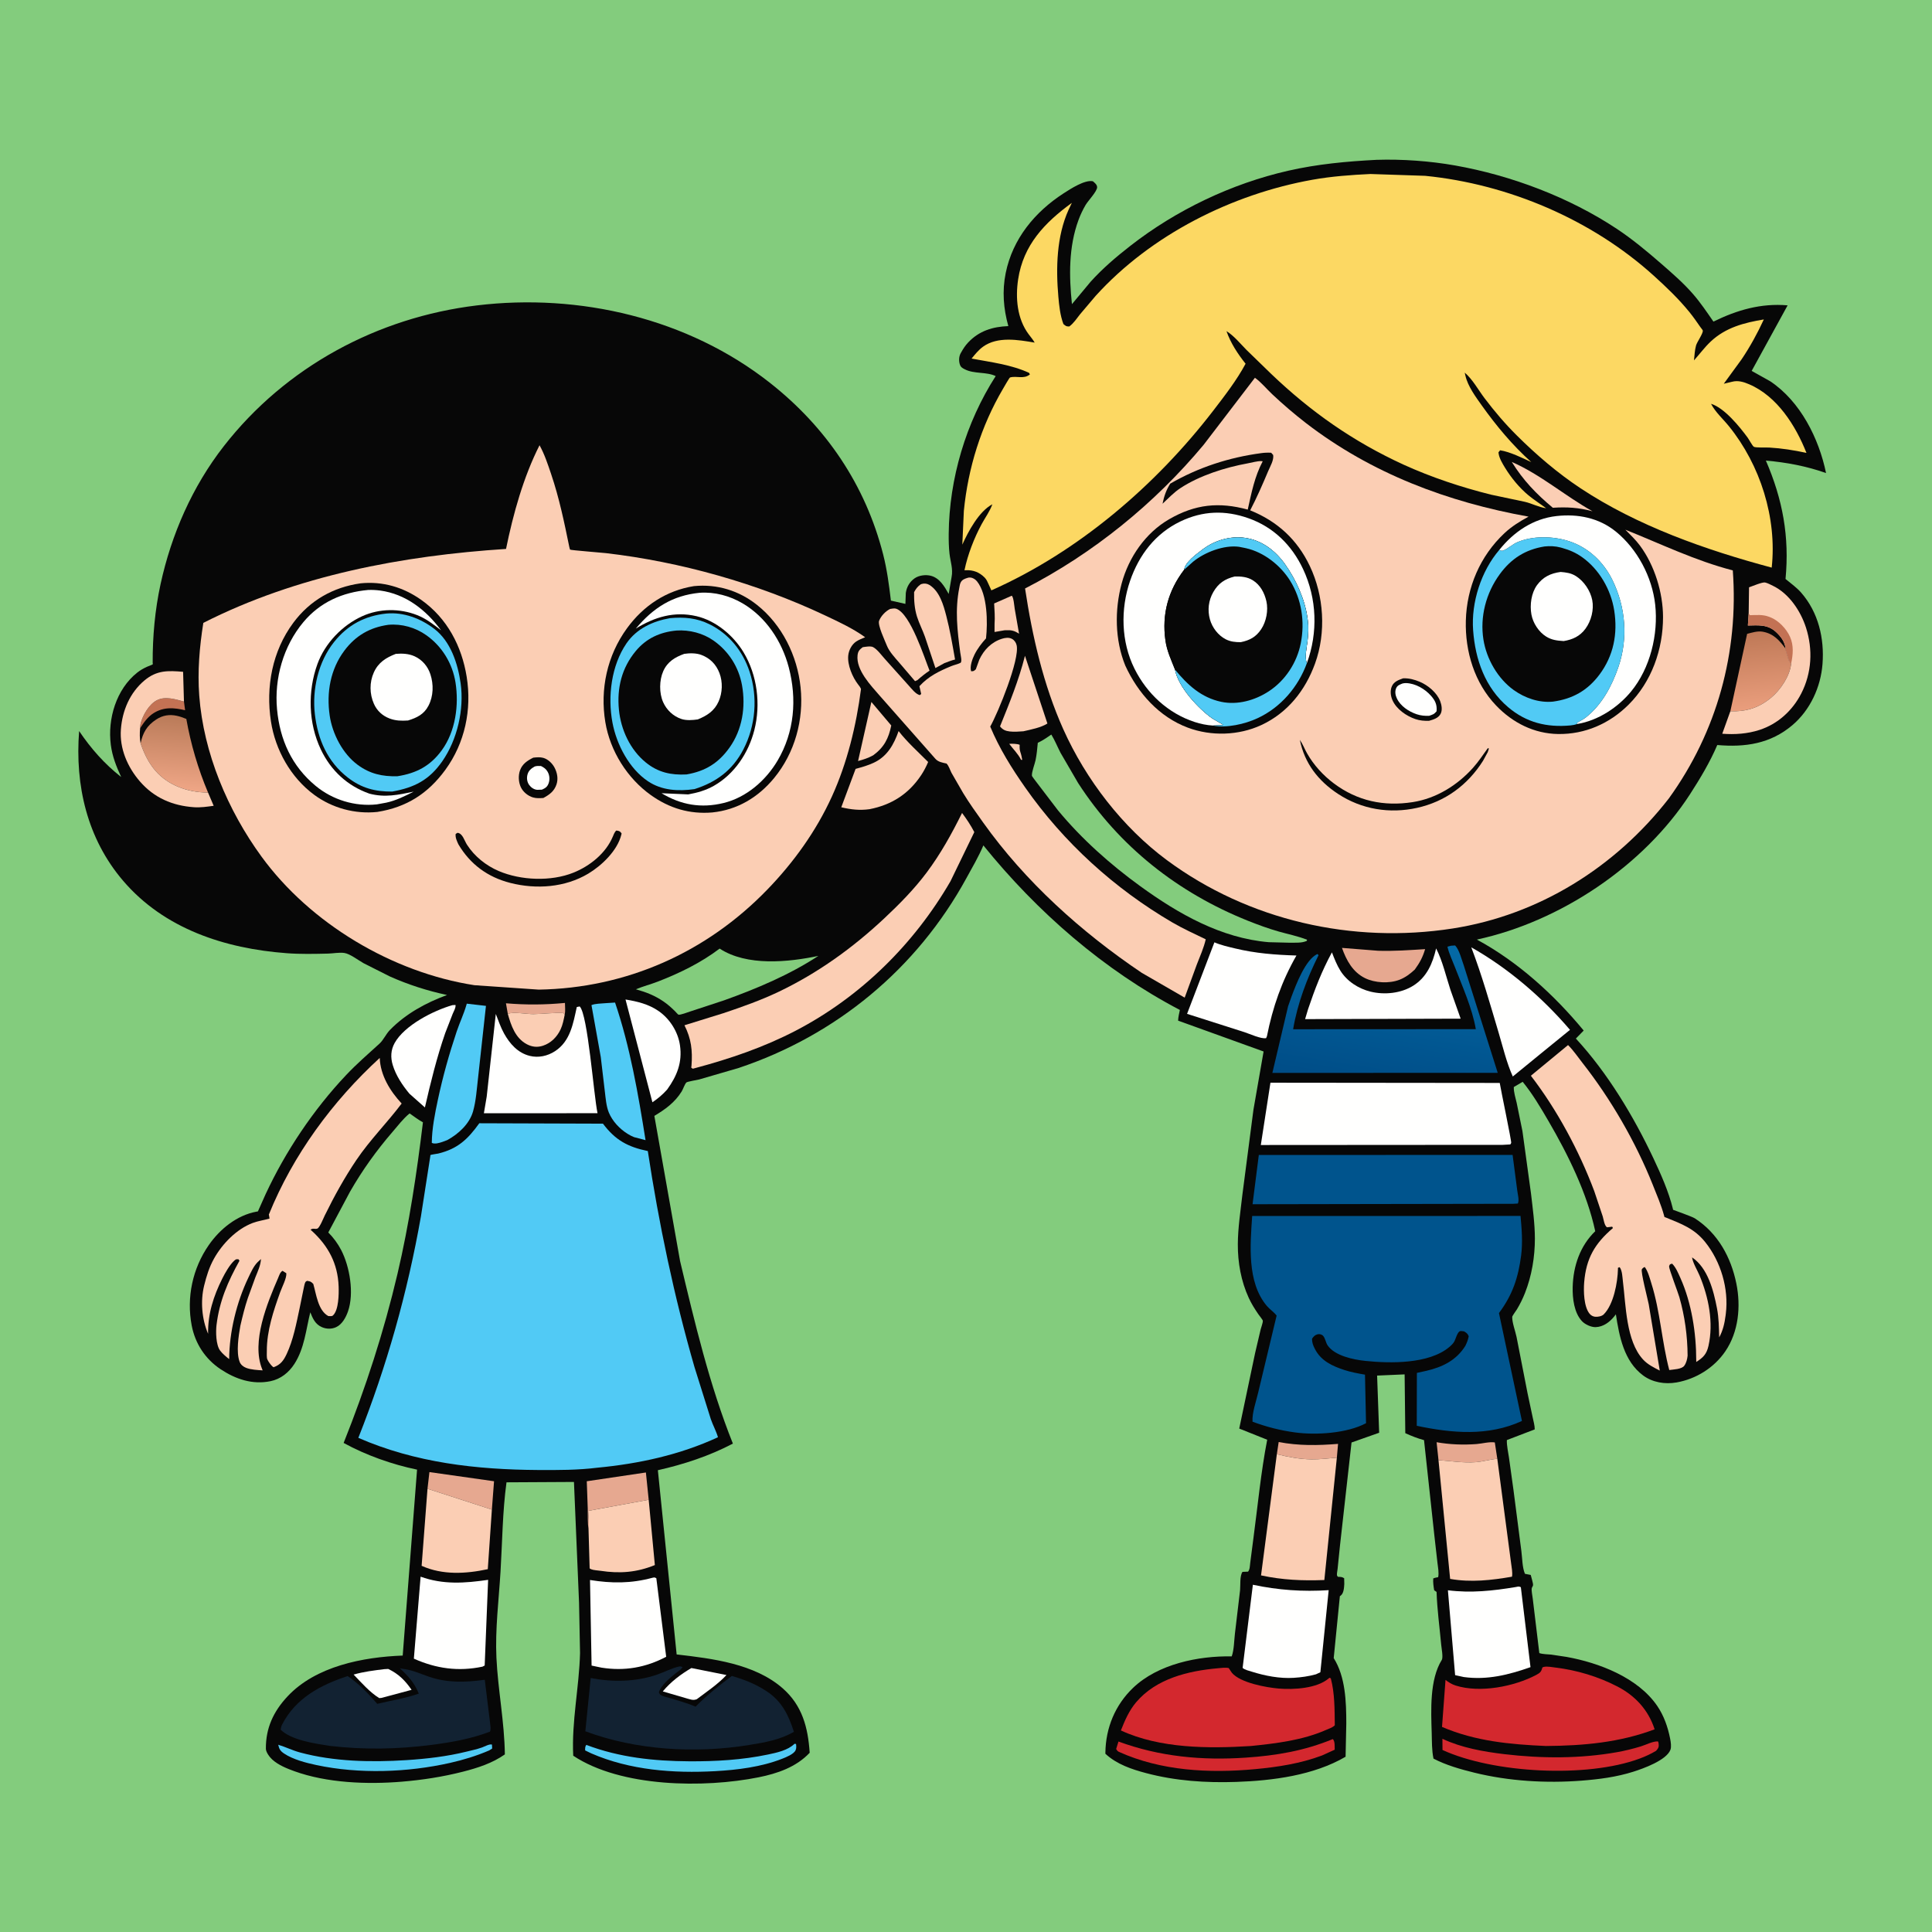
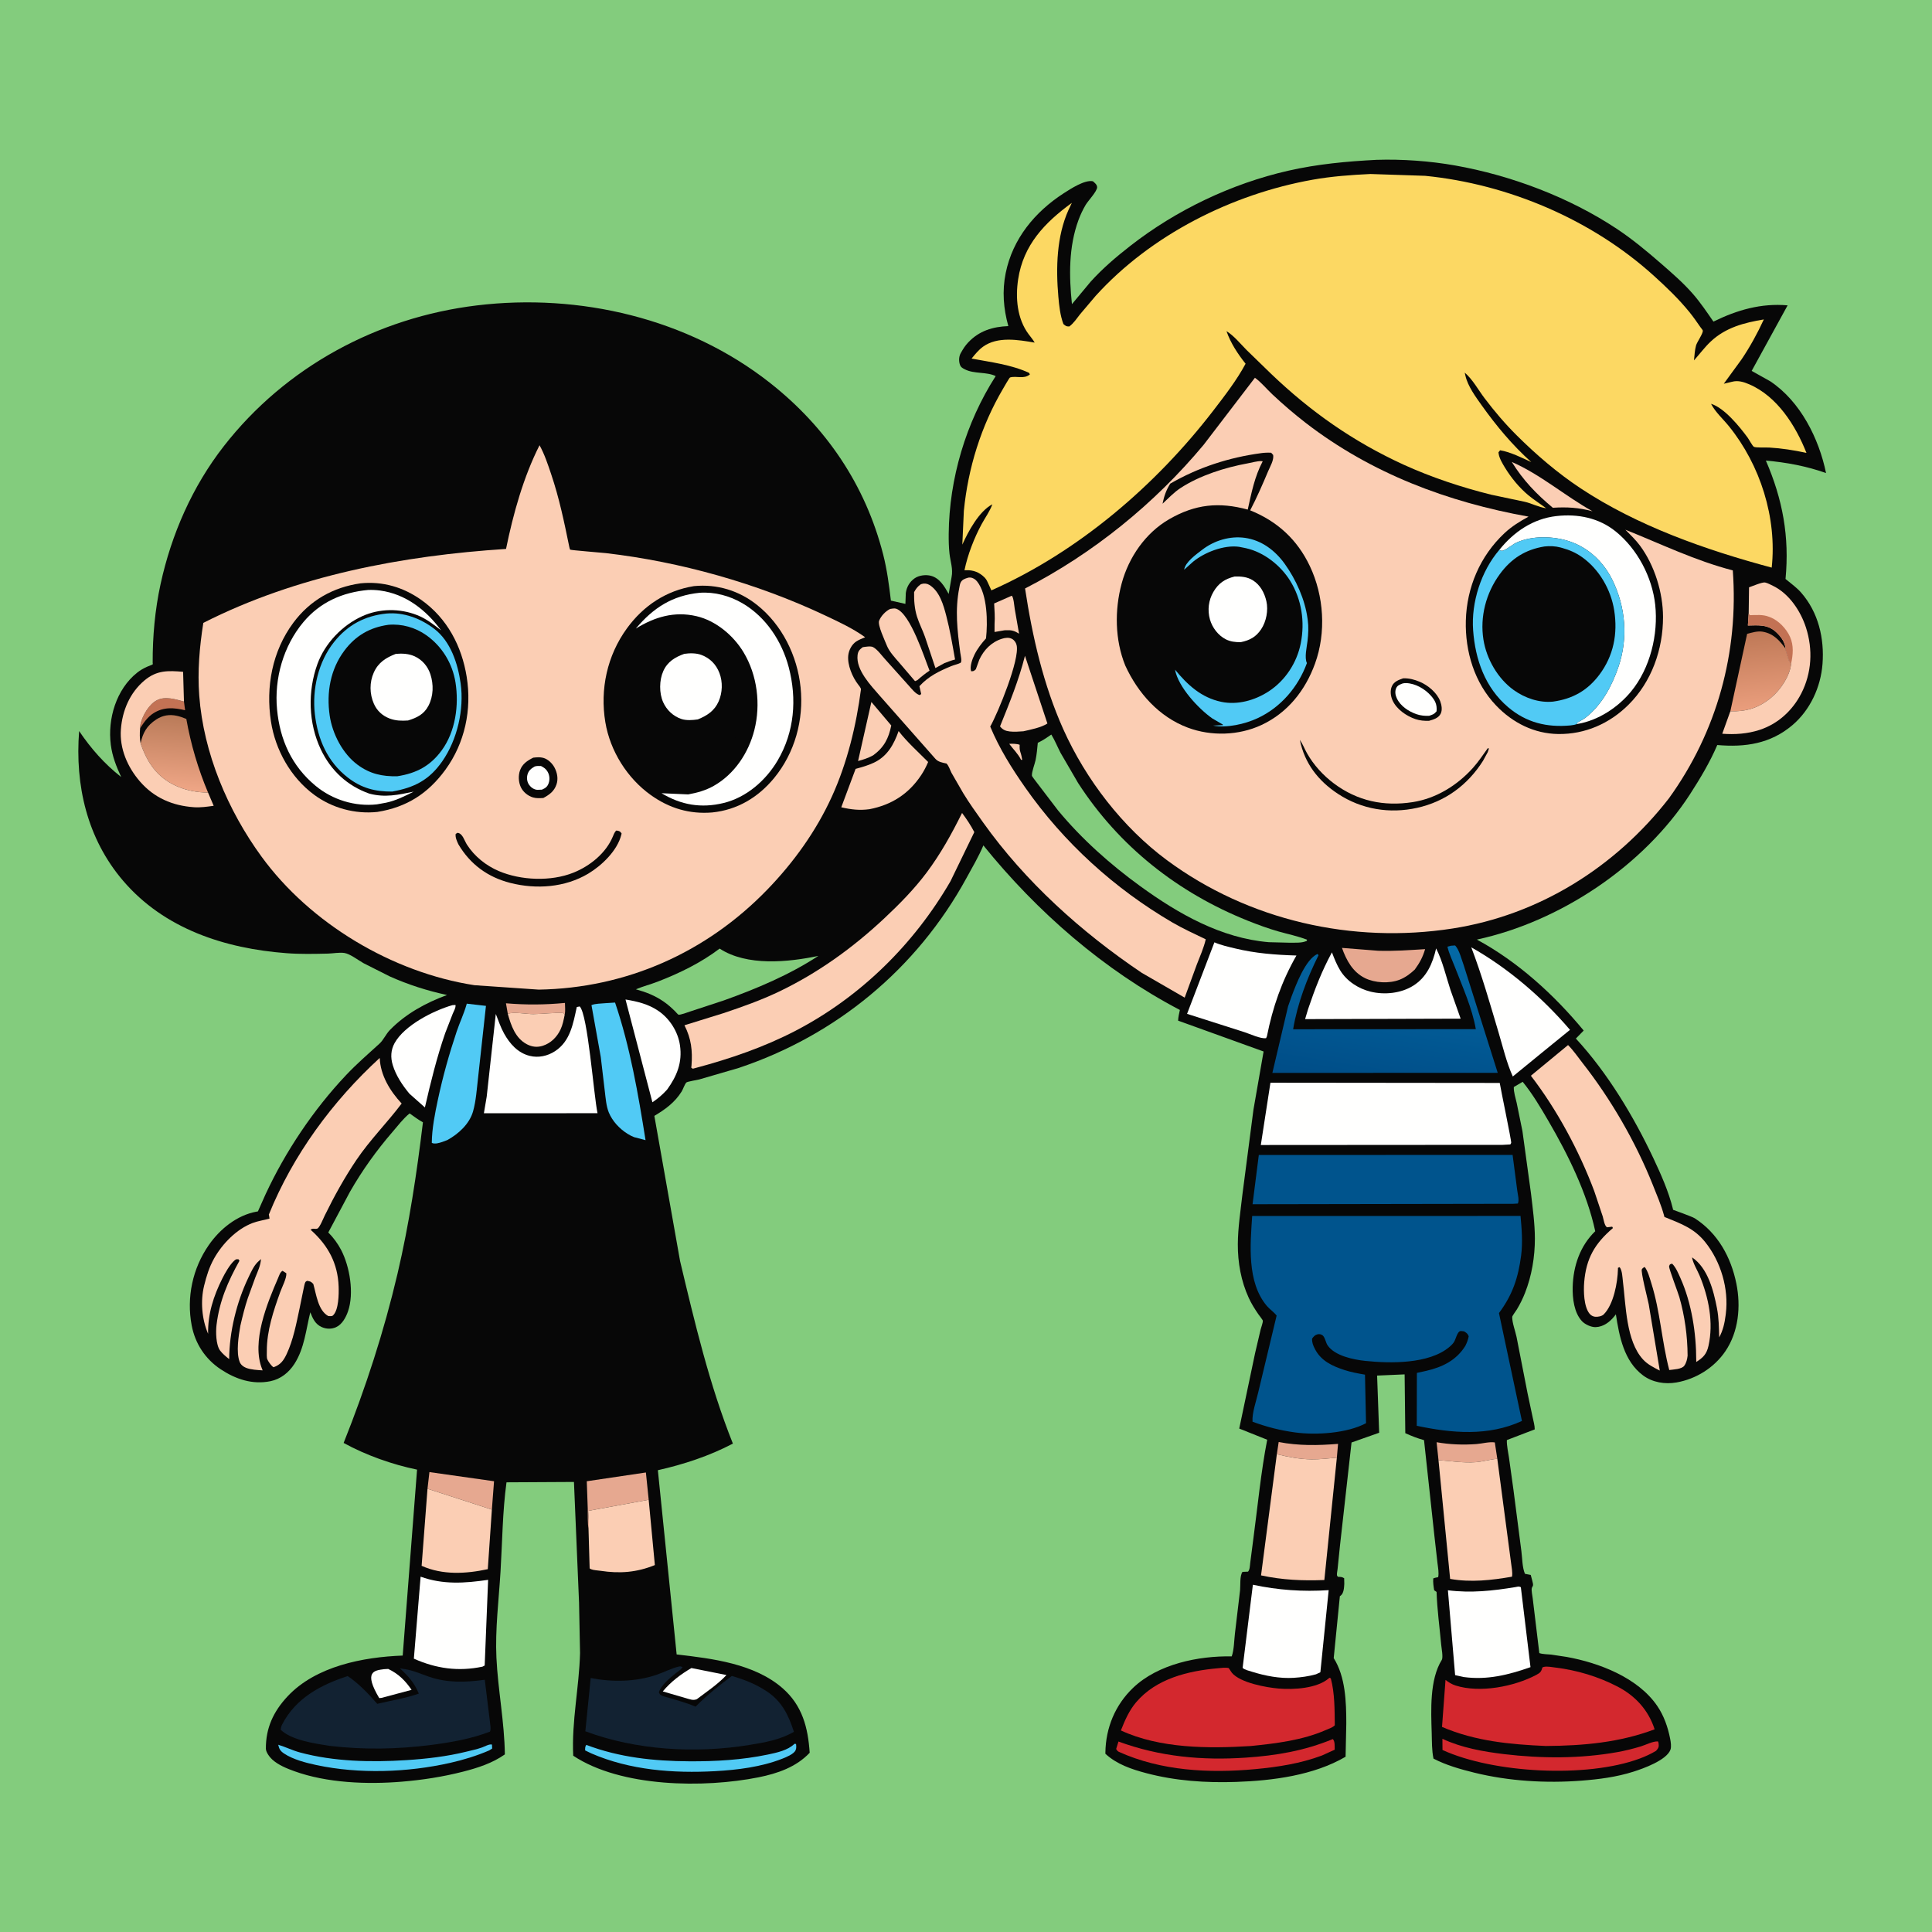
<svg xmlns="http://www.w3.org/2000/svg" version="1.1" style="display: block;" viewBox="0 0 2048 2048" width="1024" height="1024">
  <defs>
    <linearGradient id="Gradient1" gradientUnits="userSpaceOnUse" x1="1860.89" y1="671.011" x2="1868.73" y2="749.221">
      <stop class="stop0" offset="0" stop-opacity="1" stop-color="rgb(191,121,87)" />
      <stop class="stop1" offset="1" stop-opacity="1" stop-color="rgb(233,157,124)" />
    </linearGradient>
    <linearGradient id="Gradient2" gradientUnits="userSpaceOnUse" x1="188.638" y1="759.634" x2="182.367" y2="835.209">
      <stop class="stop0" offset="0" stop-opacity="1" stop-color="rgb(186,123,89)" />
      <stop class="stop1" offset="1" stop-opacity="1" stop-color="rgb(238,165,133)" />
    </linearGradient>
    <linearGradient id="Gradient3" gradientUnits="userSpaceOnUse" x1="1464.48" y1="1153.02" x2="1489.45" y2="995.812">
      <stop class="stop0" offset="0" stop-opacity="1" stop-color="rgb(0,77,135)" />
      <stop class="stop1" offset="1" stop-opacity="1" stop-color="rgb(4,106,166)" />
    </linearGradient>
  </defs>
  <path transform="translate(0,0)" fill="rgb(131,204,125)" d="M -0 -0 L 2048 0 L 2048 2048 L -0 2048 L -0 -0 z" />
  <path transform="translate(0,0)" fill="rgb(7,7,7)" d="M 1459.11 169.438 C 1486.21 168.56 1515.66 170.658 1542.37 175.389 C 1601.82 185.916 1663.29 209.064 1713.75 242.487 C 1730.44 253.545 1745.78 266.32 1760.86 279.444 C 1772.58 289.645 1784.48 299.952 1794.69 311.703 C 1802.63 320.842 1809.44 330.973 1816.32 340.92 C 1841.45 328.585 1866.74 321.253 1894.95 323.682 L 1856.85 393.165 L 1876.5 404.164 C 1908.49 425.503 1928.11 464.73 1935.68 501.448 C 1914.89 494.111 1893.84 490.147 1871.9 488.249 C 1889.72 529.39 1897.01 568.908 1892.73 613.724 C 1898.43 618.498 1904.49 622.713 1909.41 628.356 C 1927.57 649.205 1934 676.677 1931.94 703.788 C 1930.09 728.269 1918.91 752.633 1900.06 768.655 C 1876.75 788.462 1849.84 792.335 1820.38 789.748 C 1812.78 807.668 1802.14 825.42 1791.57 841.773 C 1742.39 917.881 1653.83 976.968 1565.55 995.987 C 1609.01 1019.49 1647.43 1054.45 1678.78 1092.43 L 1670.49 1100.91 C 1704.02 1137.22 1731.73 1183.34 1752.69 1227.83 C 1760.71 1244.86 1768.75 1262.92 1773.3 1281.22 C 1773.41 1281.63 1773.32 1282.14 1773.6 1282.46 C 1773.71 1282.58 1793.51 1289.52 1796.56 1291.48 C 1821.01 1307.19 1834.95 1332.72 1840.62 1360.69 C 1845.51 1384.79 1843.02 1411.8 1828.88 1432.5 C 1817.01 1449.89 1797.88 1461.83 1777.17 1465.46 C 1764.97 1467.59 1751.72 1465.46 1741.71 1457.99 C 1721.42 1442.85 1716.54 1416.75 1712.9 1393.25 L 1711.04 1395.61 C 1706.17 1401.6 1699.54 1406.51 1691.5 1406.82 C 1686.78 1407 1680.14 1403.93 1676.95 1400.5 C 1668.55 1391.48 1666.82 1376.18 1667.11 1364.34 C 1667.66 1342.16 1674.88 1320.71 1691.02 1305.14 C 1682.22 1264.53 1662.3 1224.17 1641.46 1188.38 C 1633.16 1174.11 1624.55 1159.57 1614.12 1146.76 L 1604.7 1152.3 C 1604.48 1157.71 1606.57 1163.92 1607.76 1169.2 L 1613.85 1199.03 L 1622.91 1265.09 C 1624.73 1280.9 1627.01 1296.87 1627.04 1312.79 C 1627.07 1332.28 1623.74 1352.36 1616.58 1370.54 C 1614.18 1376.63 1611.31 1382.48 1607.93 1388.08 C 1607.16 1389.35 1603.07 1394.83 1603.02 1395.95 C 1602.77 1401.6 1606.41 1411.41 1607.61 1417.23 L 1619.29 1477 L 1624.73 1502.58 C 1625.58 1506.69 1626.89 1511.04 1626.89 1515.21 L 1597.33 1526.54 C 1597.12 1532.52 1598.74 1539.25 1599.59 1545.21 L 1604.35 1579.45 L 1612.71 1644.18 C 1613.69 1651.56 1613.62 1661.59 1616.5 1668.3 L 1622.63 1669.5 C 1623.11 1671.82 1625.43 1678.5 1625.06 1680.5 C 1624.86 1681.57 1624 1682.44 1623.75 1683.5 C 1623.17 1685.95 1624.5 1691.83 1624.76 1694.48 L 1631.74 1752.34 C 1635.59 1753.65 1640.22 1753.52 1644.27 1753.94 L 1660.68 1756.4 C 1695.15 1762.62 1736.21 1778.34 1756.69 1808.28 C 1763.81 1818.7 1767.98 1830.69 1770.41 1843.02 C 1771.07 1846.39 1771.93 1851.67 1770.7 1854.89 C 1766.44 1866.03 1741.78 1874.8 1731.4 1878.08 C 1713.44 1883.77 1695.05 1886.12 1676.32 1887.57 C 1639.04 1890.46 1599.41 1888.11 1563 1879.14 C 1548.29 1875.52 1533.02 1871.23 1519.56 1864.19 C 1517.7 1855.33 1517.93 1845.89 1517.66 1836.86 C 1516.95 1813.08 1515.32 1780.57 1528.32 1759.63 C 1530.02 1756.9 1528.05 1747.16 1527.72 1743.46 C 1526.04 1724.88 1523.42 1706.13 1522.83 1687.5 L 1520.28 1685.76 C 1519.57 1681.44 1518.98 1677.59 1519.3 1673.18 C 1520.62 1672.68 1521.74 1672.36 1523.14 1672.12 L 1524.5 1671.91 C 1525.55 1667.36 1524.29 1661.36 1523.77 1656.72 L 1520.48 1627.71 L 1509.53 1526.61 C 1502.56 1524.72 1496.24 1522.2 1489.67 1519.23 L 1488.96 1456.9 L 1459.79 1458.17 L 1461.97 1518.77 L 1432.68 1529.11 L 1420.41 1638.62 L 1417.91 1663.04 C 1417.76 1664.67 1416.89 1668.71 1417.27 1670 C 1417.44 1670.58 1417.93 1671 1418.26 1671.5 C 1420.97 1671.57 1422.53 1671.46 1424.87 1673 L 1425 1679 C 1424.77 1682.97 1424.52 1688.83 1421.21 1691.39 L 1420.31 1692.02 L 1413.79 1757.65 C 1426.3 1777.5 1427.09 1804.03 1427.13 1826.83 L 1426.38 1862.21 C 1392.6 1882.02 1348.88 1887.6 1310.32 1888.91 C 1278.2 1890 1246.19 1887.85 1215.02 1879.6 C 1199.44 1875.47 1183.71 1870.19 1171.74 1859.03 L 1171.76 1857.77 C 1172.12 1831.55 1182.13 1807.35 1201.08 1789.21 C 1227.5 1763.93 1270.34 1755.18 1305.68 1755.83 C 1308.16 1748.94 1308.2 1739.13 1309.07 1731.71 L 1314.53 1685.68 C 1315.02 1680.45 1314.07 1670.51 1317.08 1666.26 L 1323 1666 C 1325 1663.57 1324.88 1659.82 1325.28 1656.78 L 1328.54 1631.66 C 1333.23 1596.68 1336.55 1560.8 1343.29 1526.18 L 1313.64 1514.34 L 1330.46 1434.34 L 1336.36 1409.19 C 1336.89 1407.03 1338.8 1402.09 1338.65 1400.04 C 1338.58 1399.08 1334.55 1394.1 1333.83 1393.04 C 1330.03 1387.46 1326.58 1382.01 1323.75 1375.86 C 1315.6 1358.18 1312.06 1338.42 1312.15 1319 C 1312.23 1301.52 1315.01 1283.85 1316.97 1266.5 L 1328.7 1176.36 L 1339.46 1114.63 L 1249.75 1082.25 L 1248.85 1081.95 C 1248.93 1078.17 1249.98 1074.31 1250.71 1070.59 C 1170.2 1028.48 1099.36 966.679 1042.41 896.16 C 1037.37 908.176 1030.57 919.653 1024.32 931.07 C 971.886 1026.9 886.409 1097.59 782.827 1132.15 L 741 1144.32 C 739.109 1144.79 728.49 1146.54 727.567 1147.49 C 725.755 1149.36 724.105 1154.58 722.568 1157.05 C 715.291 1168.74 705.237 1175.93 693.641 1182.89 L 720.913 1336.78 C 736.46 1402.02 751.953 1467.84 776.888 1530.28 C 751.905 1543.4 724.834 1552.28 697.364 1558.49 L 717.275 1753.77 C 755.11 1758.16 799.677 1763.48 829.59 1789.6 C 850.482 1807.84 856.524 1831.31 858.303 1858 C 843.974 1873.22 824.156 1880 804.065 1884.03 C 746.683 1895.54 658.364 1894.82 607.641 1861.13 C 605.841 1824.83 613.932 1788.55 614.875 1752.31 L 613.812 1698.75 L 608.422 1570.93 L 536.911 1571.32 C 532.676 1602.22 532.479 1634.69 530.581 1665.87 C 528.764 1695.7 524.802 1727.38 526.226 1757.2 C 527.863 1791.49 534.725 1825.23 535.172 1859.73 C 521.894 1869.08 506.349 1874.08 490.725 1878.07 C 469.38 1883.52 447.817 1886.84 425.874 1888.66 C 389.355 1891.69 346.689 1890.08 311.976 1877.53 C 303.878 1874.6 294.986 1871.01 288.534 1865.12 C 285.845 1862.67 281.866 1857.45 281.841 1853.7 C 281.699 1831.71 289.892 1814.19 304.818 1798.23 C 334.816 1766.16 384.876 1756.54 426.879 1754.97 L 442.101 1557.87 C 415.634 1552.39 387.979 1542.59 364.266 1529.58 C 387.701 1470.88 406.931 1411.72 421.388 1350.16 C 433.78 1297.38 441.831 1243.47 448.33 1189.69 C 443.382 1187 438.828 1183.5 434.217 1180.27 C 427.602 1185.55 421.717 1193.34 416.176 1199.76 C 399.02 1219.64 384.076 1240.49 371.01 1263.29 L 348.01 1306.46 C 353.336 1311.75 358.26 1318.49 361.705 1325.18 C 370.812 1342.85 375.501 1370.89 368.942 1389.97 C 366.748 1396.35 362.685 1404 356.212 1406.88 C 351.384 1409.03 345.999 1408.93 341.163 1406.81 C 334.156 1403.74 331.56 1397.72 328.926 1391.07 C 324.334 1409.6 322.711 1429.37 312.068 1445.82 C 306.157 1454.96 297.577 1461.87 286.761 1464.11 C 267.694 1468.04 249.845 1462.02 234.016 1451.54 C 217.609 1440.69 206.84 1424.25 203.184 1404.94 C 197.573 1375.3 204.125 1344.61 221.322 1319.82 C 233.193 1302.72 251.248 1288.14 272.031 1284.37 L 273.399 1284.13 L 281.514 1265.97 C 302.659 1220.42 332.376 1176.17 366.882 1139.63 C 378.149 1127.7 390.265 1117.22 402.372 1106.2 C 406.438 1102.49 409.161 1096.11 413.31 1091.85 C 430.08 1074.62 451.495 1062.98 473.864 1054.74 C 453 1050.28 432.665 1043.76 413.176 1035.05 L 385.395 1021.03 C 379.813 1017.92 371.019 1011.04 364.962 1010.18 C 359.581 1009.41 353.171 1010.72 347.68 1010.85 C 333.118 1011.2 318.285 1011.52 303.756 1010.42 C 238.508 1005.52 174.084 984.692 130.389 933.505 C 92.35 888.946 79.377 832.419 83.881 774.945 C 96.476 793.581 110.747 809.778 128.457 823.677 C 123.269 812.386 119.099 802.04 117.477 789.592 C 113.899 762.143 123.17 730.618 145.5 712.961 C 148.859 710.305 152.268 708.408 156.152 706.673 C 156.957 706.314 161.535 704.645 161.855 704.236 C 162.182 703.817 161.846 703.173 161.843 702.641 C 161.719 674.81 164.277 646.441 170.19 619.246 C 181.682 566.393 203.933 515.695 237.277 472.922 C 302.809 388.858 400.057 336.489 505.51 323.748 C 614.283 310.606 729.237 337.448 816.016 405.692 C 875.575 452.53 917.371 513.979 936.187 587.735 C 940.287 603.807 942.443 620.238 944.389 636.679 L 959.761 640.14 L 960.192 628.606 C 961.059 622.213 964.268 616.704 969.596 612.999 C 974.215 609.786 981.524 608.936 986.881 610.384 C 996.235 612.913 1001.22 621.783 1005.65 629.605 L 1008.73 611.66 C 1010.42 603.064 1007.49 595.432 1006.52 586.967 C 1005.73 580.031 1005.61 572.87 1005.67 565.883 C 1006.17 507.51 1023.94 447.76 1055.47 398.674 C 1045.87 393.955 1032.72 396.582 1022.76 391.5 C 1019.81 389.993 1018.31 389.161 1017.34 385.866 C 1016.3 382.36 1016.52 377.931 1018.24 374.681 L 1018.91 373.5 C 1021.03 369.661 1023.27 366.247 1026.28 363.056 C 1037.98 350.637 1052.38 346.299 1068.87 345.683 C 1063.7 327.176 1062.22 308.467 1066.07 289.5 C 1073.46 253.144 1096.9 224.697 1127.6 204.865 C 1134.84 200.191 1149.98 190.321 1158.5 192.143 C 1160.41 193.791 1162.97 195.688 1162.99 198.5 C 1163.01 202.852 1153.34 212.917 1150.8 217.244 C 1147.84 222.298 1145.31 227.634 1143.28 233.13 C 1132.76 261.627 1133.17 292.618 1136.3 322.413 L 1156.14 298.597 C 1169 284.367 1183.18 272.335 1198.26 260.568 C 1246.84 222.667 1305.49 194.652 1365.6 180.974 C 1396.66 173.907 1427.41 171.083 1459.11 169.438 z" />
  <path transform="translate(0,0)" fill="rgb(251,206,180)" d="M 1069.81 788.5 C 1073.02 788.279 1077.95 788.36 1080.88 789.5 C 1080.8 792.291 1080.74 794.711 1081.68 797.38 C 1082.62 800.074 1083.12 802.695 1083.61 805.5 L 1082.37 805.441 C 1079.28 799.148 1074 794.109 1069.81 788.5 z" />
  <path transform="translate(0,0)" fill="rgb(195,114,84)" d="M 148.532 771.984 C 148.618 770.29 148.684 768.654 149.096 767 C 151.316 758.089 157.983 746.607 166.263 742.309 C 175.039 737.753 186.117 741.257 195.006 743.682 L 196.225 752.857 C 184.413 750.145 173.688 749.164 162.899 755.909 C 156.65 759.816 152.441 765.867 148.532 771.984 z" />
  <path transform="translate(0,0)" fill="rgb(230,168,144)" d="M 538.298 1074.75 L 536.34 1063.53 C 557.587 1065.31 577.646 1065.19 598.876 1063.15 C 598.936 1067.2 599.461 1071.75 598.599 1075.69 L 597.462 1073.91 C 587.08 1073.21 575.878 1074.9 565.355 1075 C 558.713 1075.05 543.623 1072.32 538.298 1074.75 z" />
  <path transform="translate(0,0)" fill="rgb(251,206,180)" d="M 1072.48 631.5 C 1074.46 632.922 1075.17 642.395 1075.61 645.162 L 1080.25 671.812 C 1075.33 668.54 1072.14 667.796 1066.28 668.057 L 1064.77 668.143 L 1054.25 669.943 L 1054.28 661.396 C 1054.8 654.157 1054.23 646.937 1053.84 639.701 L 1072.48 631.5 z" />
  <path transform="translate(0,0)" fill="rgb(230,168,144)" d="M 1353.5 1541.49 L 1355.46 1528.62 C 1376.96 1532.66 1396.77 1532.29 1418.4 1530.57 L 1417.12 1545.2 C 1408.07 1545.9 1399.26 1547.12 1390.14 1546.98 C 1377.58 1546.78 1365.64 1544.49 1353.5 1541.49 z" />
  <path transform="translate(0,0)" fill="rgb(251,206,180)" d="M 1602.55 489.669 C 1633.13 503.014 1659.16 525.851 1688.17 541.989 C 1673.58 538.042 1661.08 537.295 1646.06 538.251 C 1628.51 523.56 1614.69 509.301 1602.55 489.669 z" />
  <path transform="translate(0,0)" fill="rgb(251,206,180)" d="M 923.709 744.104 L 944.773 769.042 C 941.978 782.705 937.217 792.188 925.626 800.653 C 920.432 803.56 915.276 805.174 909.581 806.73 L 923.709 744.104 z" />
-   <path transform="translate(0,0)" fill="rgb(255,255,254)" d="M 407.19 1769.39 L 411.5 1769.14 C 422.405 1774.28 429.55 1781.48 436.289 1791.3 L 404.474 1799.84 L 402 1800.06 C 391.997 1793.89 383.024 1783.6 374.854 1775.12 C 385.382 1772.07 396.342 1770.75 407.19 1769.39 z" />
+   <path transform="translate(0,0)" fill="rgb(255,255,254)" d="M 407.19 1769.39 L 411.5 1769.14 C 422.405 1774.28 429.55 1781.48 436.289 1791.3 L 404.474 1799.84 L 402 1800.06 C 385.382 1772.07 396.342 1770.75 407.19 1769.39 z" />
  <path transform="translate(0,0)" fill="rgb(230,168,144)" d="M 1524.86 1547.82 L 1522.86 1528.82 C 1536.6 1531.26 1551.18 1531.83 1565.1 1530.76 C 1571.18 1530.29 1578.65 1528.17 1584.56 1529.02 L 1587.2 1546.39 C 1579.35 1547.04 1571.91 1549.41 1564.14 1549.97 C 1551.03 1550.91 1537.92 1548.73 1524.86 1547.82 z" />
  <path transform="translate(0,0)" fill="rgb(255,255,254)" d="M 732.927 1768.19 L 770.091 1775.6 C 761.008 1785.36 749.315 1793.14 738.707 1801.17 C 734.675 1802.94 731.181 1801.2 727 1800.1 L 702.572 1792.97 C 711.064 1782.77 721.532 1774.85 732.927 1768.19 z" />
  <path transform="translate(0,0)" fill="rgb(251,206,180)" d="M 538.298 1074.75 C 543.623 1072.32 558.713 1075.05 565.355 1075 C 575.878 1074.9 587.08 1073.21 597.462 1073.91 L 598.599 1075.69 C 597.529 1080.9 596.503 1086.4 594.229 1091.23 C 590.476 1099.22 584.057 1105.71 575.579 1108.5 C 569.639 1110.46 564.036 1109.85 558.5 1106.95 C 546.309 1100.55 541.734 1087.08 538.298 1074.75 z" />
  <path transform="translate(0,0)" fill="rgb(230,168,144)" d="M 453.168 1578.13 L 455.204 1560.47 L 523.705 1570.18 L 521.409 1600.25 L 453.168 1578.13 z" />
  <path transform="translate(0,0)" fill="rgb(251,206,180)" d="M 1086.51 695.152 L 1110.3 766.949 C 1103.68 771.274 1092.64 773.394 1084.83 775.187 C 1080.05 775.502 1075.16 775.943 1070.39 775.386 C 1065.83 774.855 1062.91 773.582 1060.07 770 C 1070.1 745.175 1079.92 721.206 1086.51 695.152 z" />
  <path transform="translate(0,0)" fill="rgb(230,168,144)" d="M 623.866 1621.32 C 622.771 1614.08 623.175 1606.48 623.037 1599.16 L 622.006 1570.19 L 684.679 1560.89 L 687.64 1589.8 L 623.48 1601.58 C 623.914 1608.12 624.703 1614.79 623.866 1621.32 z" />
  <path transform="translate(0,0)" fill="rgb(81,202,245)" d="M 294.931 1849.5 C 302.761 1851.85 310.016 1855.53 318 1857.68 C 353.969 1867.4 393.627 1868.2 430.639 1865.82 C 452.09 1864.44 473.658 1861.96 494.559 1856.8 C 500.061 1855.44 505.703 1854.26 511.044 1852.35 C 513.825 1851.36 518.881 1848.45 521.5 1849.33 L 521.725 1853.5 L 518.616 1855.5 C 505.349 1861.23 491.108 1865.6 477.015 1868.76 C 431.941 1878.89 380.818 1880.69 335.548 1871.07 C 324.449 1868.72 310.69 1865.18 301.187 1858.84 C 297.22 1856.18 295.916 1854.13 294.931 1849.5 z" />
  <path transform="translate(0,0)" fill="rgb(251,206,180)" d="M 943.598 645.5 C 945.62 645.177 948.234 644.606 950.207 645.338 C 965.21 650.899 979.738 696.854 985.356 710.912 C 980.721 713.981 976.647 717.269 972.5 720.962 L 969.984 722.058 L 953.265 702.5 C 948.705 697.19 942.675 690.867 940.092 684.306 C 938.121 679.297 930.126 662.547 931.885 658.031 C 933.86 652.964 938.763 647.823 943.598 645.5 z" />
  <path transform="translate(0,0)" fill="rgb(81,202,245)" d="M 842.201 1848.5 L 843.849 1848.69 C 844.075 1851.12 844.371 1853.05 843.336 1855.36 C 841.521 1859.43 833.269 1862.74 829.182 1864.34 C 806.899 1873.07 781.923 1876.18 758.145 1877.5 C 713.918 1879.94 667.77 1876.5 626.735 1858.63 L 620.257 1855.5 C 620.308 1853.21 620.083 1851.56 621.5 1849.64 C 656.587 1863.01 693.292 1866.83 730.624 1867.06 C 758.522 1867.23 786.793 1865.61 814.142 1859.86 C 823.584 1857.87 835.199 1855.41 842.201 1848.5 z" />
  <path transform="translate(0,0)" fill="rgb(230,168,144)" d="M 1422.55 1004.81 L 1460.77 1007.84 C 1477.48 1008.4 1494.01 1007.16 1510.68 1006.13 C 1508.2 1014.62 1504.87 1020.75 1499.71 1027.8 C 1494.82 1032.32 1489.73 1036.21 1483.46 1038.61 C 1472.58 1042.8 1457.42 1041.99 1447 1036.87 C 1433.97 1030.46 1427.18 1017.95 1422.55 1004.81 z" />
  <path transform="translate(0,0)" fill="rgb(251,206,180)" d="M 975.854 619.5 L 977.149 618.996 C 979.905 618.185 982.956 618.61 985.39 620.161 C 996.093 626.981 1000.09 641.281 1003.09 652.799 C 1007.07 668.034 1009.66 683.605 1012.41 699.099 C 1008.57 700.016 1004.83 701.577 1001.13 702.929 L 991.59 708.164 L 980.535 675.082 C 977.985 667.882 974.403 661.015 972.09 653.74 C 969.428 645.366 968.812 636.385 968.988 627.662 C 971.008 624.07 972.501 621.933 975.854 619.5 z" />
  <path transform="translate(0,0)" fill="rgb(211,40,46)" d="M 1412.85 1843.5 C 1415.32 1845.93 1414.68 1851.37 1414.85 1854.76 L 1401.29 1860.92 C 1378.63 1869.4 1354.49 1873.14 1330.51 1875.36 C 1282.07 1879.87 1230.79 1877.32 1185.89 1856.95 C 1184.31 1855.95 1184.09 1855.55 1183.17 1854 L 1185.64 1846.09 C 1229.32 1862.17 1274.22 1866.31 1320.53 1863.17 C 1353 1860.97 1382.65 1855.95 1412.85 1843.5 z" />
  <path transform="translate(0,0)" fill="rgb(211,40,46)" d="M 1529.02 1843.21 C 1549.43 1852.75 1572.49 1856.84 1594.69 1859.48 C 1634.17 1864.17 1674.98 1864.33 1714.21 1857.36 C 1722.65 1855.86 1731.03 1853.78 1739.23 1851.29 C 1744.75 1849.62 1751.82 1845.77 1757.5 1845.95 C 1757.87 1846.75 1758.04 1847.02 1758.18 1848 C 1758.72 1851.89 1757.98 1853.11 1755.5 1855.95 C 1749.84 1859.32 1744.28 1861.88 1738.11 1864.17 C 1681.98 1885.02 1582.9 1879.71 1529.1 1855.05 L 1529.02 1843.21 z" />
  <path transform="translate(0,0)" fill="rgb(255,255,254)" d="M 663.071 1059.51 C 675.635 1061.55 687.761 1064.48 698.387 1071.92 C 710.179 1080.17 718.733 1093.82 720.797 1108.05 C 723.429 1126.19 717.65 1140.53 707.17 1155 C 702.503 1160.23 697.394 1164.56 691.589 1168.46 L 663.071 1059.51 z" />
  <path transform="translate(0,0)" fill="url(#Gradient1)" d="M 1834.24 753.925 L 1852.03 671.907 C 1857.26 670.535 1863.22 668.676 1868.64 669.651 C 1880.11 671.712 1886.36 678.934 1892.91 687.79 C 1892.89 689.815 1893.38 691.103 1894.06 692.995 L 1895.51 697.904 C 1896.08 700.206 1897.25 701.646 1898.66 703.514 C 1897.55 716.294 1887.41 731.323 1877.62 739.437 C 1864.37 750.416 1851.24 754.492 1834.24 753.925 z" />
  <path transform="translate(0,0)" fill="url(#Gradient2)" d="M 149.02 788.061 C 151.413 776.627 155.75 769.105 165.706 762.62 C 172.454 758.224 179.607 757.066 187.47 758.784 C 190.953 759.545 194.239 760.708 197.511 762.104 C 202.292 789.012 209.93 814.942 220.534 840.149 C 209.07 840.106 196.929 837.819 186.5 833.014 C 166.363 823.736 156.145 808.492 149.02 788.061 z" />
  <path transform="translate(0,0)" fill="rgb(255,255,254)" d="M 479.585 1065.5 L 482.864 1065.31 C 483.275 1068.35 481.082 1071.78 479.903 1074.62 L 471.919 1095.18 C 462.935 1121.2 456.563 1147.16 450.417 1173.95 L 433.951 1159.31 C 426.549 1150.36 419.721 1140.19 416.322 1128.98 C 413.899 1120.99 414.223 1113.09 418.299 1105.71 C 428.719 1086.83 459.604 1071.2 479.585 1065.5 z" />
  <path transform="translate(0,0)" fill="rgb(251,206,180)" d="M 952.559 774.973 C 961.639 786.68 973.416 797.206 983.875 807.742 C 981.814 812.601 979.398 817.305 976.473 821.704 C 963.166 841.711 945.13 853.19 921.702 857.781 C 911.104 859.217 902.162 858.168 891.781 855.758 L 906.977 815.04 C 913.647 813.226 920.114 811.413 926.382 808.453 C 940.581 801.747 947.556 789.154 952.559 774.973 z" />
  <path transform="translate(0,0)" fill="rgb(81,202,245)" d="M 642.077 1063.39 L 651.986 1062.75 C 667.967 1109.77 676.519 1159.66 684.306 1208.62 L 672.132 1205.42 C 669.638 1204.46 667.488 1203.28 665.214 1201.87 C 656.828 1196.67 649.114 1188.45 645.349 1179.25 C 642.623 1172.58 642.057 1164.33 641.179 1157.23 L 636.838 1120.49 L 626.981 1065.47 C 631.166 1063.71 637.49 1063.87 642.077 1063.39 z" />
  <path transform="translate(0,0)" fill="rgb(251,206,180)" d="M 220.534 840.149 L 226.513 854.177 C 219.559 855.142 212.633 856.188 205.597 855.694 C 182.859 854.098 163.365 845.796 148.222 828.248 C 135.153 813.103 126.624 793.42 128.143 773.184 C 129.636 753.287 137.658 734.242 153.2 721.237 C 166.279 710.293 178.313 710.797 194.095 712.147 L 195.006 743.682 C 186.117 741.257 175.039 737.753 166.263 742.309 C 157.983 746.607 151.316 758.089 149.096 767 C 148.684 768.654 148.618 770.29 148.532 771.984 C 148.017 777.676 148.043 782.409 149.02 788.061 C 156.145 808.492 166.363 823.736 186.5 833.014 C 196.929 837.819 209.07 840.106 220.534 840.149 z" />
  <path transform="translate(0,0)" fill="rgb(251,206,180)" d="M 623.866 1621.32 C 624.703 1614.79 623.914 1608.12 623.48 1601.58 L 687.64 1589.8 L 694.175 1659.04 C 674.913 1666.88 656.952 1668.24 636.495 1665.11 C 633.615 1664.67 629.162 1664.54 626.531 1663.43 L 625.057 1662.6 L 623.866 1621.32 z" />
  <path transform="translate(0,0)" fill="rgb(81,202,245)" d="M 494.79 1063.92 L 515.137 1066.27 L 506.762 1142.62 C 505.392 1154.26 504.651 1167 501.413 1178.26 C 497.601 1191.52 485.836 1202.17 474.107 1208.55 L 469.098 1210.43 C 465.823 1211.52 460.979 1213.13 457.726 1211.5 C 457.838 1196.37 461.061 1180.36 464.212 1165.58 C 469.439 1141.08 476.132 1117.21 484.097 1093.46 C 487.295 1083.92 491.692 1074.81 494.457 1065.14 L 494.79 1063.92 z" />
  <path transform="translate(0,0)" fill="rgb(251,206,180)" d="M 453.168 1578.13 L 521.409 1600.25 L 517.08 1663.39 C 493.747 1668.38 469.166 1669.81 446.945 1659.83 L 453.168 1578.13 z" />
  <path transform="translate(0,0)" fill="rgb(131,204,125)" d="M 762.859 1005.55 C 791.819 1024.48 835.53 1019.99 867.485 1013.3 C 836.961 1033.36 801.725 1048.18 767.504 1060.41 L 731.214 1072.35 C 729.133 1073.03 721.2 1076.07 719.177 1075.59 C 718.721 1075.48 716.019 1072.41 715.555 1071.95 C 711.799 1068.24 707.957 1064.81 703.614 1061.8 C 694.291 1055.35 684.895 1051.7 674.051 1048.69 C 681.704 1045.52 689.851 1043.43 697.613 1040.42 C 720.661 1031.48 743.09 1020.52 762.859 1005.55 z" />
  <path transform="translate(0,0)" fill="rgb(251,206,180)" d="M 1853.68 650.356 L 1854.05 622.577 C 1857.25 621.504 1868.1 616.875 1871.05 617.467 C 1873.61 617.98 1877.12 619.872 1879.5 621.029 C 1896.48 629.275 1908.72 647.652 1914.38 665.16 C 1921.9 688.435 1920.58 713.398 1909.37 735.206 C 1900.07 753.296 1884.67 767.376 1865.24 773.723 C 1852.43 777.908 1839.02 778.79 1825.66 777.8 L 1834.24 753.925 C 1851.24 754.492 1864.37 750.416 1877.62 739.437 C 1887.41 731.323 1897.55 716.294 1898.66 703.514 C 1897.25 701.646 1896.08 700.206 1895.51 697.904 L 1894.06 692.995 C 1893.38 691.103 1892.89 689.815 1892.91 687.79 C 1891.9 680.335 1888.2 675.216 1882.88 670.17 C 1874.02 661.772 1864.15 662.815 1852.83 663.079 L 1853.68 650.356 z" />
  <path transform="translate(0,0)" fill="rgb(195,114,84)" d="M 1853.68 650.356 L 1855 652.121 C 1861.74 651.974 1868.61 651.262 1875 653.729 L 1876.43 654.256 C 1885.34 657.677 1893.71 666.511 1897.55 675.185 C 1901.58 684.275 1900.69 694.021 1898.66 703.514 C 1897.25 701.646 1896.08 700.206 1895.51 697.904 L 1894.06 692.995 C 1893.38 691.103 1892.89 689.815 1892.91 687.79 C 1891.9 680.335 1888.2 675.216 1882.88 670.17 C 1874.02 661.772 1864.15 662.815 1852.83 663.079 L 1853.68 650.356 z" />
  <path transform="translate(0,0)" fill="rgb(255,255,254)" d="M 1559.61 1004.2 C 1598.88 1026.39 1634.98 1057.42 1664.26 1091.68 L 1636.68 1114.12 L 1603.63 1141.13 C 1596.98 1126.41 1593.17 1109.93 1588.54 1094.44 C 1579.54 1064.27 1570.86 1033.62 1559.61 1004.2 z" />
  <path transform="translate(0,0)" fill="rgb(255,255,254)" d="M 1522.35 1005.35 C 1529.13 1018.53 1532.87 1035.06 1537.52 1049.23 L 1548.36 1079.84 L 1383.46 1080.31 L 1386.61 1069.76 C 1393.81 1048.42 1401.12 1029.41 1411.89 1009.54 C 1414.43 1016.12 1417.06 1022.86 1420.79 1028.87 C 1427.83 1040.23 1440.11 1048.09 1452.93 1051.21 C 1467.6 1054.79 1485.13 1053.01 1498.09 1044.87 C 1512.48 1035.84 1518.69 1021.21 1522.35 1005.35 z" />
  <path transform="translate(0,0)" fill="rgb(255,255,254)" d="M 445.86 1671.34 C 469.794 1679.96 492.691 1678.3 517.435 1674.69 L 513.785 1765.5 L 511.5 1766.71 C 486.016 1772.1 462.378 1768.83 438.712 1758.25 L 445.86 1671.34 z" />
-   <path transform="translate(0,0)" fill="rgb(255,255,254)" d="M 691.642 1672.5 C 693.867 1672.12 693.55 1671.85 695.735 1673 L 706.186 1756.24 C 684.501 1767.73 661.985 1771.61 637.765 1767.8 L 627.11 1765.58 L 625.431 1674.87 C 648.535 1678.54 668.924 1678.63 691.642 1672.5 z" />
  <path transform="translate(0,0)" fill="rgb(255,255,254)" d="M 1606.72 1682.33 C 1609.22 1681.91 1609.81 1681.35 1612.16 1682.5 L 1622.39 1767.25 C 1599.08 1775.44 1576.69 1781.08 1551.78 1777.75 L 1542.49 1775.73 L 1534.84 1685.76 C 1559.4 1688.86 1582.46 1686.35 1606.72 1682.33 z" />
  <path transform="translate(0,0)" fill="rgb(255,255,254)" d="M 1287.32 998.907 C 1294 1001.83 1301.9 1003.61 1309 1005.32 C 1330.93 1010.63 1351.82 1012.19 1374.28 1012.89 C 1358.63 1040.27 1349.15 1067.59 1342.99 1098.5 L 1342.13 1100.47 C 1336.79 1101.56 1324.77 1095.93 1319.21 1094.15 L 1258.34 1074.72 L 1287.32 998.907 z" />
  <path transform="translate(0,0)" fill="rgb(255,255,254)" d="M 1328.1 1679.9 C 1355.13 1685.62 1380.91 1687.42 1408.46 1685.63 L 1399.64 1772.65 L 1394.99 1774.83 C 1387.31 1776.98 1379.28 1778.07 1371.33 1778.57 C 1356.59 1779.5 1341.02 1776.47 1327 1772.06 C 1323.92 1771.09 1319.63 1770.17 1317.23 1768.05 L 1328.1 1679.9 z" />
  <path transform="translate(0,0)" fill="rgb(251,206,180)" d="M 1524.86 1547.82 C 1537.92 1548.73 1551.03 1550.91 1564.14 1549.97 C 1571.91 1549.41 1579.35 1547.04 1587.2 1546.39 L 1597.12 1621.5 L 1601.79 1656.75 C 1602.31 1661.25 1603.6 1666.92 1602.78 1671.36 C 1581.06 1675.12 1559.12 1677.62 1537.2 1673.7 L 1524.86 1547.82 z" />
  <path transform="translate(0,0)" fill="rgb(255,255,254)" d="M 611.424 1067.5 L 614.5 1066.87 C 623.139 1075.29 629.336 1160.88 633.399 1180.04 L 512.937 1180.11 L 515.92 1162.5 L 525.562 1074.84 C 528.264 1081.68 530.727 1089.07 534.305 1095.5 C 540.422 1106.49 548.897 1116.11 561.475 1119.26 C 570.755 1121.58 580.427 1119.47 588.4 1114.26 C 604.634 1103.66 607.585 1084.86 611.424 1067.5 z" />
  <path transform="translate(0,0)" fill="rgb(251,206,180)" d="M 1353.5 1541.49 C 1365.64 1544.49 1377.58 1546.78 1390.14 1546.98 C 1399.26 1547.12 1408.07 1545.9 1417.12 1545.2 L 1403.86 1674.89 C 1380.53 1675.76 1359.68 1674.9 1336.75 1669.98 L 1353.5 1541.49 z" />
  <path transform="translate(0,0)" fill="rgb(255,255,254)" d="M 1589.28 582.969 C 1604.65 563.807 1625 549.866 1649.9 547.046 C 1672.48 544.488 1694.91 548.923 1712.84 563.475 C 1735.7 582.029 1751.36 611.692 1754.58 640.993 C 1758.02 672.395 1749.32 708.378 1728.98 733.043 C 1714.98 750.008 1694.11 763.741 1672.21 767.422 L 1671.21 766.529 C 1674.41 764.446 1677.94 762.949 1680.95 760.58 C 1698.04 747.137 1708.56 727.389 1715.5 707.24 C 1726.02 676.731 1723.38 643.667 1709.18 614.749 C 1699.85 595.757 1683.91 580.555 1663.71 573.846 C 1646.77 568.224 1624.8 567.69 1608.38 574.811 C 1603.33 577 1599.38 580.911 1594.48 583.168 C 1591.95 584.331 1591.73 583.967 1589.28 582.969 z" />
  <path transform="translate(0,0)" fill="rgb(131,204,125)" d="M 1114.45 778.667 C 1118.17 784.725 1120.98 791.757 1124.26 798.1 L 1142.83 830.01 C 1186.27 897.276 1248.72 946.404 1322.84 976.042 C 1333.54 980.32 1344.47 984.322 1355.56 987.478 C 1365.48 990.304 1375.9 992.343 1385.5 996.149 L 1385.32 997.306 C 1380.11 999.858 1373.12 999.175 1367.39 999.329 L 1344.91 998.766 C 1294.35 994.481 1249.17 968.701 1208.91 939.52 C 1177.01 916.398 1146.63 889.405 1121.5 859.001 L 1098.27 828.55 C 1097.67 827.7 1093.89 822.988 1093.86 822.221 C 1093.68 817.909 1096.8 810.294 1097.76 805.732 C 1099.01 799.701 1099.51 793.498 1100.11 787.373 C 1105.24 785.102 1109.81 781.792 1114.45 778.667 z" />
  <path transform="translate(0,0)" fill="url(#Gradient3)" d="M 1538.17 1002.5 L 1542.5 1002.22 C 1547 1006.91 1549.51 1017.64 1551.8 1023.8 L 1587.66 1137.25 L 1348.76 1137.33 L 1365.43 1066.7 L 1369.15 1056.16 C 1373.88 1043.63 1383.89 1017.01 1396.5 1011.28 L 1397.73 1012.5 C 1385.45 1037.11 1375.32 1063.85 1370.77 1091.05 L 1564.43 1090.95 C 1560.54 1068.66 1550.48 1046.47 1542.38 1025.42 C 1539.66 1018.33 1536.02 1010.87 1534.34 1003.5 L 1538.17 1002.5 z" />
  <path transform="translate(0,0)" fill="rgb(18,34,50)" d="M 423.909 1768.51 L 429.5 1769.4 C 438.322 1770.82 446.319 1774.5 454.718 1777.38 C 474.446 1784.14 493.491 1783.39 513.895 1780.62 L 519.313 1824.79 C 519.55 1827.77 520.737 1832.99 519.415 1835.61 C 499.361 1843.26 478.732 1846.91 457.521 1849.65 C 421.253 1854.33 385.545 1854.95 349.232 1850.67 C 333.84 1848.24 308.918 1844.73 297.5 1833.56 C 297.764 1831.48 298.094 1829.93 299.061 1828.05 C 313.406 1800.13 339.947 1786.03 368.553 1776.7 C 379.816 1784.14 391.061 1795.91 399.883 1806.12 C 414.191 1802.75 430.143 1800.15 443.961 1795.31 C 439.196 1783.77 432.935 1776.92 423.909 1768.51 z" />
  <path transform="translate(0,0)" fill="rgb(18,34,50)" d="M 720.144 1766.5 C 721.677 1766.42 722.123 1766.62 723.5 1767.19 C 722.2 1769.86 718.753 1771.74 716.445 1773.61 C 710.4 1778.51 700.689 1786.31 698.427 1794 C 698.971 1794.83 699.258 1795.91 700.059 1796.5 C 702.445 1798.26 707.788 1799.28 710.797 1800.21 C 719.82 1803 728.638 1805.41 737.366 1809.1 C 748.752 1797.46 762.702 1786.39 775.759 1776.58 C 789.259 1780.47 801.267 1785.21 813 1793.01 C 828.951 1803.62 835.895 1818.24 841.59 1835.77 C 827.126 1844.27 810.339 1847.15 793.971 1849.78 C 737.29 1858.97 674.435 1855.39 620.488 1835.24 L 626.164 1778.76 C 649.254 1783.28 673.967 1782.91 696.364 1775.21 C 704.299 1772.48 711.979 1768.32 720.144 1766.5 z" />
  <path transform="translate(0,0)" fill="rgb(211,40,46)" d="M 1635.06 1767.5 L 1636.64 1766.96 C 1640.13 1766.2 1645.68 1767.29 1649.24 1767.73 C 1671.9 1770.55 1694.16 1777.24 1714.46 1787.74 C 1733.45 1797.56 1747.36 1812.7 1753.98 1833.14 C 1716.8 1847.19 1678.3 1850.54 1638.81 1850.83 C 1600.75 1849.18 1563.97 1845.78 1528.6 1830.6 L 1532.3 1780.79 C 1535.63 1783.32 1538.98 1785.44 1543 1786.72 C 1568.79 1794.92 1605.11 1787.87 1628.51 1775.47 C 1632.91 1773.13 1633.72 1772.05 1635.06 1767.5 z" />
  <path transform="translate(0,0)" fill="rgb(211,40,46)" d="M 1291.01 1768.41 C 1294.79 1768.09 1298.77 1767.42 1302.5 1768.23 L 1305.87 1773.26 C 1314.84 1783.9 1342.36 1788.85 1355.69 1789.95 C 1371.29 1791.24 1396.1 1789.89 1408.56 1779.11 L 1409.24 1778.5 L 1410.7 1779.09 C 1414.95 1795.15 1414.72 1812.36 1414.95 1828.86 C 1412.78 1831.21 1408.43 1832.6 1405.49 1833.88 C 1380.59 1844.78 1352.72 1848.12 1325.94 1850.85 C 1281.07 1853.67 1229.62 1853.55 1188.19 1834.35 C 1192.36 1823.76 1196.89 1813.28 1204.31 1804.51 C 1225.61 1779.33 1259.6 1771.21 1291.01 1768.41 z" />
  <path transform="translate(0,0)" fill="rgb(0,84,141)" d="M 1334.39 1224.33 L 1603.42 1224.26 L 1608.36 1262.05 C 1608.86 1266.09 1610.65 1272.3 1609 1275.79 L 1604.25 1276.07 L 1327.76 1276.53 L 1334.39 1224.33 z" />
  <path transform="translate(0,0)" fill="rgb(251,206,180)" d="M 1019.82 861.776 C 1024.56 868.062 1029.2 875.077 1032.81 882.066 L 1007.53 934.193 C 968.828 1000.99 912 1056.95 843.311 1092.65 C 809.667 1110.14 773.757 1122.37 737.213 1132.14 L 734.5 1132.88 C 732.098 1131.61 732.837 1132.06 733.024 1129.56 C 734.214 1113.7 732.803 1101.12 725.547 1086.83 L 767 1073.96 C 786.708 1067.37 806.921 1060.18 825.667 1051.21 C 867.023 1031.42 903.996 1004.77 937.368 973.5 C 953.396 958.481 969.169 942.503 982.33 924.886 C 997.23 904.941 1008.77 884.01 1019.82 861.776 z" />
  <path transform="translate(0,0)" fill="rgb(255,255,254)" d="M 1346.72 1147.71 L 1589.79 1147.96 C 1590.7 1154.07 1602.41 1209.86 1601.92 1211.5 C 1601.74 1212.1 1601.31 1212.59 1601 1213.14 L 1593.02 1213.59 L 1336.52 1213.76 L 1346.72 1147.71 z" />
  <path transform="translate(0,0)" fill="rgb(251,206,180)" d="M 402.537 1121.45 C 403.21 1139.9 413.536 1156.66 425.774 1169.78 C 410.302 1190.3 392.222 1208.24 377.766 1229.66 C 365.081 1248.47 354.245 1268.13 344.252 1288.46 C 343.079 1290.84 338.827 1301.41 336.5 1302.32 C 333.829 1303.36 332.179 1301.45 329.141 1303.5 L 330.103 1304.35 C 347.931 1320.53 358.063 1339.29 358.959 1363.63 C 359.257 1371.73 359.066 1388.78 352.975 1394.4 C 351.659 1395.61 349.678 1395.07 348 1395.07 C 337.04 1389.03 335.296 1371.93 332.086 1361 C 329.446 1358.32 329.026 1358.39 325.5 1357.73 C 324.926 1358.16 324.169 1358.4 323.777 1359 C 322.872 1360.38 322.305 1364.11 321.877 1365.87 L 317.58 1386.88 C 314.17 1402.87 310.855 1420.52 303.842 1435.38 C 300.582 1442.29 297.388 1446.69 290 1449.34 L 288.972 1448.64 C 287.138 1447.11 284.323 1443.21 283.341 1440.89 C 282.54 1439 282.857 1434.36 282.847 1432.2 C 282.751 1410.72 289.88 1389.54 297.087 1369.55 C 298.96 1364.35 304.06 1354.68 303.5 1349.67 L 299.5 1347.12 C 296.853 1348.57 295.913 1352.19 294.717 1354.95 C 283.292 1381.32 266.279 1422.41 277.808 1451.1 L 278.44 1452.65 C 272.925 1452.3 266.083 1451.99 260.903 1449.98 C 257.919 1448.82 255.207 1446.68 254.038 1443.61 C 250.124 1433.33 252.935 1415.95 254.778 1405.4 C 257.088 1395.46 259.459 1385.64 262.725 1375.97 L 270.672 1354.1 C 273.239 1347.65 276.202 1341.66 276.647 1334.63 L 272.967 1338.04 C 268.693 1342.4 265.858 1348.94 263.238 1354.42 C 250.845 1380.31 243.057 1412.02 242.928 1440.72 C 239.706 1438.17 235.746 1434.95 233.292 1431.61 C 228.84 1425.55 228.657 1411.62 229.542 1404.4 C 232.654 1378.99 241.507 1358.67 253.819 1336.5 L 253 1335 C 250.831 1334.72 250.208 1334.62 248.5 1336.16 C 243.452 1340.71 238.654 1349.32 235.612 1355.38 C 226.319 1373.9 220.174 1393.09 220.608 1413.9 C 213.956 1398.44 212.345 1379.25 216.39 1362.81 C 218.889 1352.65 221.802 1343.19 226.949 1334.01 C 235.725 1318.37 250.829 1302.83 267.854 1296.4 C 273.6 1294.24 279.812 1293.43 285.714 1291.73 L 285.227 1288.6 L 284.981 1287.5 C 310.518 1224.37 352.503 1167.27 402.537 1121.45 z" />
  <path transform="translate(0,0)" fill="rgb(81,202,245)" d="M 1589.28 582.969 C 1591.73 583.967 1591.95 584.331 1594.48 583.168 C 1599.38 580.911 1603.33 577 1608.38 574.811 C 1624.8 567.69 1646.77 568.224 1663.71 573.846 C 1683.91 580.555 1699.85 595.757 1709.18 614.749 C 1723.38 643.667 1726.02 676.731 1715.5 707.24 C 1708.56 727.389 1698.04 747.137 1680.95 760.58 C 1677.94 762.949 1674.41 764.446 1671.21 766.529 L 1672.21 767.422 C 1669.7 768.258 1667.43 768.723 1664.8 768.972 C 1639.75 771.333 1617.89 765.983 1598.58 749.561 C 1574.24 728.866 1563.83 699.136 1561.56 668.006 C 1559.41 638.621 1570.09 605.335 1589.28 582.969 z" />
  <path transform="translate(0,0)" fill="rgb(7,7,7)" d="M 1637.13 579.288 C 1642.76 578.66 1648.79 578.883 1654.26 580.361 L 1656 580.857 C 1663.68 582.965 1670.51 585.94 1677.03 590.571 C 1695.29 603.546 1707.68 625.074 1711.14 647.149 C 1715 671.757 1710.46 695.162 1695.42 715.196 C 1682.79 732.017 1667 740.897 1646.24 743.742 C 1631.59 745.207 1616.48 739.977 1604.64 731.5 C 1587.72 719.374 1575.79 698.588 1572.52 678.108 C 1568.63 653.836 1575.26 628.642 1589.73 608.797 C 1601.86 592.159 1616.86 582.591 1637.13 579.288 z" />
-   <path transform="translate(0,0)" fill="rgb(255,255,254)" d="M 1654.34 606.293 C 1660.23 606.811 1665.18 607.367 1670.37 610.579 C 1678.99 615.918 1685.86 626.128 1687.82 636.031 C 1689.84 646.228 1686.76 658.176 1680.64 666.5 C 1674.79 674.455 1667.04 678.017 1657.54 679.555 C 1650.6 679.096 1644.99 678.523 1638.91 674.73 C 1631.09 669.851 1625.04 660.489 1623.37 651.411 C 1621.51 641.276 1623.19 628.629 1629.32 620.228 C 1635.67 611.539 1643.86 607.691 1654.34 606.293 z" />
  <path transform="translate(0,0)" fill="rgb(251,206,180)" d="M 1662.2 1107.81 C 1667.84 1113.4 1672.72 1120.64 1677.64 1126.91 C 1707.73 1165.27 1733.89 1210.6 1751.94 1255.76 C 1756.21 1266.47 1760.99 1277.53 1764.01 1288.65 C 1764.53 1290.58 1763.93 1289.81 1766.09 1290.7 C 1782.46 1297.39 1796.03 1302.25 1807.56 1316.63 C 1824.18 1337.33 1832.72 1366.18 1829.44 1392.57 L 1829.19 1394.5 C 1828.2 1402.5 1826.37 1410.57 1822.41 1417.67 C 1822.13 1407.16 1822.09 1397.33 1820.09 1386.94 C 1816.42 1367.97 1810.44 1344.22 1793.66 1332.86 C 1794.41 1338.67 1799.28 1346.54 1801.61 1352.12 C 1811.22 1375.11 1816.63 1402.04 1811.04 1426.75 C 1809.06 1435.5 1805.38 1439.11 1798.08 1443.76 L 1798.08 1442.28 C 1798.09 1413.22 1793.23 1381.33 1781.3 1354.74 C 1778.94 1349.5 1776.61 1343.61 1772.5 1339.51 L 1770.23 1340.27 C 1769.93 1341.01 1769.38 1341.7 1769.32 1342.5 C 1769.12 1345.01 1778.83 1370.24 1780.2 1375.07 C 1785.96 1395.36 1788.79 1415.98 1788.93 1437.04 C 1788.57 1440.69 1787.58 1444.75 1785.4 1447.74 C 1782.67 1451.5 1773.94 1451.63 1769.5 1452.29 C 1761.5 1422.02 1760 1390.37 1750.48 1360.27 C 1748.77 1354.86 1746.96 1347.61 1743.5 1343.08 C 1742.03 1343.72 1741.49 1344.07 1740.49 1345.39 C 1738.9 1347.49 1746.75 1377.5 1747.71 1382.52 L 1759.43 1452.87 C 1752.96 1449.53 1746.64 1446.51 1741.63 1441.04 C 1723.66 1421.46 1723.51 1383.48 1720.36 1358.43 C 1719.81 1354 1719.69 1346.8 1716.87 1343.25 C 1714.71 1344.17 1715.13 1343.36 1715.09 1345.27 C 1714.76 1359.43 1710.54 1382.83 1699.97 1393.35 C 1697.95 1395.35 1693.62 1396.1 1690.86 1395.81 C 1688.5 1395.57 1686.4 1394.34 1684.93 1392.5 C 1678.93 1385.02 1678.54 1368.79 1679.29 1359.41 C 1681.32 1333.98 1690.57 1318.14 1709.78 1301.8 L 1709 1300.34 L 1703.5 1300.99 C 1700.74 1299.3 1699.94 1292.76 1698.98 1289.5 L 1689.93 1262.5 C 1674.01 1220.12 1650.45 1176.21 1622.79 1140.32 L 1662.2 1107.81 z" />
  <path transform="translate(0,0)" fill="rgb(251,206,180)" d="M 1025.82 612.5 C 1027.01 612.231 1027.13 612.13 1028.52 612.214 C 1031.31 612.382 1034.01 614.167 1035.7 616.281 C 1046.87 630.231 1047.05 660.024 1045.23 676.726 C 1040.51 681.892 1036.1 687.661 1032.98 693.955 C 1030.74 698.491 1027.78 706.536 1029.43 711.562 C 1032.3 711.496 1032.23 711.423 1034.4 709.5 L 1038.08 699.336 C 1042.83 688.952 1050.96 680.65 1062 677.141 C 1065.44 676.047 1069.54 675.448 1072.83 677.283 C 1075.36 678.697 1077.04 681.198 1077.68 684 C 1081.15 699.017 1058.01 755.476 1049.68 770.204 C 1059.38 793.462 1072.42 814.32 1086.85 834.922 C 1127.59 893.093 1181.34 941.95 1242.65 977.773 C 1254.07 984.443 1266.26 989.939 1278.14 995.715 C 1276.06 1004.85 1272.03 1013.74 1268.66 1022.47 L 1255.81 1057.54 L 1210.29 1031.23 C 1146.39 988.195 1086.88 934.702 1042.08 871.762 C 1034.85 861.602 1027.5 851.401 1021.02 840.744 L 1008.65 819.297 C 1006.99 816.119 1005.86 811.875 1003.33 809.382 C 998.949 808.386 994.438 807.786 991.401 804.193 L 932.708 737.665 C 923.234 726.721 907.247 710.295 909.054 694.553 C 909.552 690.217 911.189 688.573 914.5 686.065 C 917.272 685.64 922.909 684.589 925.5 685.966 C 929.965 688.338 934.466 694.581 937.89 698.393 L 963.577 727.053 C 966.733 730.52 970.49 735.585 975 736.871 L 976.5 735.656 L 974.619 727.422 C 984.096 716.958 995.511 711.428 1008.43 706.102 C 1011.49 704.842 1015.23 704.139 1018.11 702.666 C 1020.12 701.637 1018.25 694.281 1017.94 691.986 C 1014.77 668.275 1012.22 646.795 1016.9 623 C 1017.25 621.179 1017.5 619.187 1018.33 617.5 C 1019.84 614.407 1022.74 613.453 1025.82 612.5 z" />
  <path transform="translate(0,0)" fill="rgb(0,84,141)" d="M 1327.36 1288.99 L 1611.81 1288.95 C 1613.1 1302.59 1614.24 1317.11 1612.48 1330.72 C 1609.42 1354.33 1603.38 1372.62 1588.96 1391.9 L 1613.32 1506.29 C 1577.49 1522.75 1539.13 1519.26 1501.82 1511.4 L 1501.96 1455.33 L 1511.91 1453.15 C 1529.07 1449.19 1543.78 1442 1553.34 1426.65 C 1555.02 1423.19 1556.21 1420.29 1556.9 1416.5 C 1555.73 1413.52 1554.54 1412.92 1551.95 1411.3 C 1550.63 1411.2 1549.31 1410.85 1548 1411.02 C 1545 1411.42 1543.01 1419.57 1541.74 1421.86 C 1540.4 1424.27 1538.36 1426.19 1536.27 1427.94 C 1514.71 1446.09 1473.46 1445.34 1447.3 1442.61 C 1434.68 1441.29 1415.02 1437.27 1407.39 1426.23 C 1405.31 1423.23 1404.85 1418.41 1402.42 1415.91 C 1400.96 1414.41 1398.52 1413.9 1396.5 1414.46 C 1393.77 1415.22 1392.44 1416.8 1390.86 1419 C 1390.74 1423.34 1391.91 1426.15 1393.88 1430 C 1400.29 1442.57 1412.29 1448.08 1425 1452.23 C 1432.23 1454.59 1439.46 1455.89 1446.94 1457.2 L 1448.05 1508.66 C 1427.85 1519.41 1395.06 1521.49 1372.69 1518.41 C 1356.62 1516.2 1342.92 1512.66 1327.74 1507.08 C 1327 1498.06 1331.76 1484.85 1333.78 1475.94 L 1353.28 1394.55 C 1350.22 1390.65 1345.95 1387.97 1342.78 1384.19 C 1321.63 1359.02 1325.35 1319.34 1327.36 1288.99 z" />
-   <path transform="translate(0,0)" fill="rgb(81,202,245)" d="M 508.069 1190.7 L 639.163 1191.13 C 652.276 1208.62 665.569 1215.82 686.706 1220.16 C 698.424 1297.32 714.527 1374.2 736.2 1449.22 L 753.468 1504.26 C 755.689 1510.74 759.214 1517.07 761.076 1523.53 C 720.756 1542.2 677.333 1551.63 633.24 1555.83 C 612.514 1558.41 591.35 1558.4 570.496 1558.27 C 505.029 1557.88 440.428 1550.6 379.853 1524.18 C 410.121 1447.85 431.94 1370.23 446.221 1289.33 L 456.146 1225.58 C 456.204 1225.2 456.029 1224.69 456.323 1224.44 C 457.023 1223.85 463.202 1223.14 464.5 1222.82 C 485.266 1217.81 495.897 1207.62 508.069 1190.7 z" />
  <path transform="translate(0,0)" fill="rgb(252,216,99)" d="M 1452.73 184.446 L 1510.74 186.377 C 1598.88 195.155 1687.18 232.672 1752.93 292.134 C 1766.37 304.287 1779.48 316.806 1790.92 330.905 C 1795.08 336.024 1798.82 341.474 1802.58 346.884 C 1803.07 347.592 1804.97 349.79 1805.04 350.438 C 1805.41 353.598 1798.89 362.482 1797.86 366.277 C 1796.5 371.251 1796.23 376.881 1795.69 382.012 C 1801.66 375.398 1806.9 368.189 1813.41 362.064 C 1829.28 347.132 1848.89 342.08 1869.73 338.626 C 1863.04 353.157 1855.17 367.554 1846.22 380.823 L 1827.29 406.78 L 1836 404.696 C 1842.36 402.998 1848.36 404.849 1854.26 407.386 C 1883.92 420.132 1903.48 451.16 1914.92 480.088 C 1901.77 477.249 1888.66 475.16 1875.21 474.404 C 1872.32 474.242 1861.16 474.768 1859.17 473.619 C 1857.67 472.755 1853.93 465.733 1852.59 463.906 C 1844.15 452.43 1828.01 432.406 1813.77 428.043 C 1818.55 437.168 1826.38 443.937 1832.79 451.874 C 1865.96 492.908 1883.82 549.033 1878.08 601.697 C 1808.21 582.99 1735.72 557.551 1675.14 517.387 C 1651.2 501.519 1628.33 481.923 1607.96 461.665 C 1595.51 449.287 1584.32 436.156 1573.73 422.162 C 1566.98 413.24 1561.19 402.349 1552.71 395.011 L 1552.96 396.306 L 1553.41 398.256 C 1555.95 409.459 1564.3 420.738 1570.88 429.97 C 1586.42 451.751 1603.25 471.92 1623.2 489.833 C 1613.56 485.368 1600.7 478.918 1590.15 477.327 L 1588.44 479.5 L 1588.66 481.138 C 1589.46 486.036 1592.77 491.519 1595.34 495.735 C 1601.91 506.522 1610.55 517.015 1620.26 525.085 C 1626.16 529.985 1632.84 534.113 1638.98 538.753 C 1630.95 537.648 1623.9 533.628 1616.05 531.867 L 1580.68 524.394 C 1548.93 516.482 1517.57 506.058 1487.75 492.516 C 1434.6 468.114 1389.78 436.745 1347.61 396.445 L 1321.3 370.891 C 1314.71 364.224 1308.12 355.944 1300.11 351.004 C 1304.6 363.811 1311.98 374.988 1320.37 385.561 C 1311.08 402.931 1298.28 419.461 1286.29 435.066 C 1225.25 514.472 1143.07 584.97 1050.89 625.81 L 1048.03 619.5 C 1046.89 616.993 1045.85 614.352 1043.88 612.359 C 1038.15 606.558 1031.77 604.14 1023.8 604.448 L 1022.38 604.517 C 1025.75 588.083 1032.61 570.343 1040.6 555.576 C 1044.44 548.475 1049.15 542.225 1051.94 534.572 C 1037.88 541.878 1026.43 563.229 1020.1 577.342 L 1021.72 541.551 C 1026.19 496.116 1040.01 451.594 1063.18 412.22 C 1063.88 411.017 1069.96 400.352 1070.65 400.144 C 1077.52 398.069 1085.11 402.317 1091.73 396.911 L 1090.86 395.256 C 1071.91 386.477 1050.27 383.924 1029.91 380.099 C 1033.64 375.57 1037.27 370.979 1042.06 367.518 C 1057.5 356.368 1079.35 360.234 1096.8 363.175 C 1094.96 359.979 1092.59 357.228 1090.39 354.283 C 1078.14 337.877 1076.3 315.819 1079.27 296.101 C 1084.79 259.539 1107.53 235.923 1136.21 215.038 L 1132.73 222.387 C 1119.99 250.537 1119.23 284.177 1121.9 314.5 C 1122.74 324.099 1123.84 334.446 1127.25 343.5 C 1129.88 345.597 1130 346.091 1133.5 346.073 C 1138.16 342.631 1141.43 337.563 1145 333.039 L 1161.48 313.59 C 1220.14 248.888 1305.79 205.824 1391.26 190.539 C 1411.49 186.921 1432.23 185.428 1452.73 184.446 z" />
  <path transform="translate(0,0)" fill="rgb(251,206,180)" d="M 1330.27 400.458 C 1336.78 405.071 1342.74 412.406 1348.63 417.93 C 1360.03 428.628 1371.81 438.779 1384.19 448.329 C 1453.68 501.917 1534.61 532.26 1620.33 547.661 C 1611.13 552.652 1602.37 558.063 1594.72 565.248 C 1568.94 589.443 1554.79 622.658 1553.85 657.882 C 1552.97 690.652 1563.05 723.983 1585.99 747.937 C 1603.49 766.215 1626.31 777.774 1651.89 778.089 C 1680.2 778.438 1706.07 767.096 1726.16 747.192 C 1750.79 722.803 1762.97 688.283 1762.88 653.922 C 1762.8 628.16 1753.93 599.337 1738.53 578.505 C 1733.98 572.352 1728.33 566.936 1722.95 561.512 C 1760.94 576.699 1796.96 594.314 1836.84 604.64 C 1843.23 691.532 1820.05 775.789 1769.03 846.398 C 1712.51 919.15 1631.42 970.017 1539.73 984.264 C 1433.81 1000.72 1323.58 975.827 1237.02 911.83 C 1189.95 877.022 1151.03 826.307 1127.17 773.107 C 1106.05 726.03 1094.3 674.66 1086.61 623.819 C 1158.82 586.703 1223.99 533.807 1275.92 471.5 L 1330.27 400.458 z" />
  <path transform="translate(0,0)" fill="rgb(7,7,7)" d="M 1377.89 784.276 C 1380.94 788.665 1382.9 793.929 1385.55 798.6 C 1392.59 810.979 1402.62 821.988 1414 830.5 C 1438.91 849.126 1466.94 855.04 1497.52 850.288 C 1522.42 846.419 1544.77 832.516 1561.43 813.946 C 1567.25 807.453 1572.05 800.116 1577.17 793.071 L 1578.32 793.5 L 1577.09 797.28 L 1572.07 806.478 C 1555.76 832.257 1531.96 849.76 1502.18 856.36 C 1473.12 862.802 1443.51 858.026 1418.5 841.649 C 1397.34 827.797 1382.89 809.147 1377.89 784.276 z" />
  <path transform="translate(0,0)" fill="rgb(7,7,7)" d="M 1487.4 719.041 C 1493.56 718.814 1499.44 720.377 1505.07 722.75 C 1513.75 726.409 1523.18 734.233 1526.65 743.243 C 1528.17 747.178 1529.17 752.701 1527.14 756.635 C 1524.72 761.303 1519.49 762.755 1514.82 764.089 C 1509.97 764.242 1505.09 763.862 1500.47 762.294 C 1490.75 758.999 1480.16 751.717 1475.98 742.036 C 1474.06 737.571 1473.43 731.905 1475.49 727.375 C 1477.73 722.432 1482.65 720.75 1487.4 719.041 z" />
  <path transform="translate(0,0)" fill="rgb(255,255,254)" d="M 1486.82 724.5 C 1488.09 724.251 1489.2 724.056 1490.5 724.096 C 1500.33 724.401 1510.42 730.207 1516.86 737.5 C 1521.47 742.729 1523.45 747.07 1522.82 754 C 1520.13 757.251 1518.77 757.424 1514.88 758.816 C 1510.42 758.98 1505.95 758.552 1501.7 757.111 C 1493.35 754.281 1484.52 748.486 1480.7 740.261 C 1479.13 736.88 1478.45 733.022 1479.99 729.5 C 1481.35 726.392 1483.98 725.68 1486.82 724.5 z" />
  <path transform="translate(0,0)" fill="rgb(7,7,7)" d="M 1336.78 480.368 C 1340.45 479.848 1343.8 479.731 1347.5 479.922 L 1349.62 482.301 C 1350.51 487.704 1346.49 494.288 1344.4 499.244 C 1338.43 513.39 1332.36 527.365 1325.25 540.984 C 1353.97 552.564 1375.08 571.881 1388.43 599.954 C 1403.48 631.564 1405.95 670.442 1393.98 703.439 C 1383.65 731.935 1364.86 755.681 1337.06 768.594 C 1313.08 779.732 1283.96 780.604 1259.2 771.359 C 1228.59 759.935 1206.16 734.598 1192.82 705.487 C 1181.8 678.362 1181.44 646.57 1189.01 618.5 C 1196.51 590.705 1214.3 564.858 1239.46 550.346 C 1267.07 534.421 1292.27 531.925 1322.66 540.183 C 1326.67 522.266 1329.86 505.429 1338.52 488.98 L 1336.97 488.787 C 1332.62 488.706 1326.99 490.375 1322.65 491.162 C 1298.86 495.481 1271.46 504.088 1251.1 517.555 C 1244.34 522.021 1238.25 528.455 1232.33 533.982 C 1234 525.875 1236.12 519.756 1240.48 512.693 C 1270.3 495.437 1302.7 484.946 1336.78 480.368 z" />
-   <path transform="translate(0,0)" fill="rgb(255,255,254)" d="M 1285.96 769.148 C 1279.29 768.754 1272.74 767.424 1266.39 765.352 C 1238.17 756.143 1215.79 735.256 1202.61 708.861 C 1188.36 680.313 1187.64 645.637 1197.93 615.732 C 1207.36 588.324 1224.7 565.491 1251.27 552.765 C 1275.1 541.353 1298.71 540.629 1323.47 549.372 C 1349.97 558.73 1369.4 577.954 1381.27 603.145 C 1396.07 634.52 1397.18 670.557 1385.39 702.895 C 1382.55 697.254 1385.32 685.662 1386.04 679.338 C 1386.88 671.953 1387.27 664.56 1386.25 657.172 L 1386.01 655.5 C 1383.29 635.346 1373.75 614.3 1361.97 597.844 C 1351.74 583.541 1337.37 572.603 1319.59 570.137 C 1303.74 567.938 1287.09 572.982 1274.47 582.709 C 1268.32 587.447 1256.4 595.775 1255.28 603.896 C 1238.36 625.999 1231.47 651.135 1235.41 678.965 C 1237 690.198 1241.51 699.486 1245.58 709.878 C 1248.94 728.285 1270.53 751.351 1285.14 761.602 L 1296.02 767.899 L 1296.5 768.674 L 1285.96 769.148 z" />
  <path transform="translate(0,0)" fill="rgb(7,7,7)" d="M 1255.28 603.896 C 1256.4 595.775 1268.32 587.447 1274.47 582.709 C 1287.09 572.982 1303.74 567.938 1319.59 570.137 C 1337.37 572.603 1351.74 583.541 1361.97 597.844 C 1373.75 614.3 1383.29 635.346 1386.01 655.5 L 1386.25 657.172 C 1387.27 664.56 1386.88 671.953 1386.04 679.338 C 1385.32 685.662 1382.55 697.254 1385.39 702.895 C 1376.14 728.277 1357.61 749.967 1332.92 761.395 C 1319.58 767.576 1300.52 771.921 1285.96 769.148 L 1296.5 768.674 L 1296.02 767.899 L 1285.14 761.602 C 1270.53 751.351 1248.94 728.285 1245.58 709.878 C 1241.51 699.486 1237 690.198 1235.41 678.965 C 1231.47 651.135 1238.36 625.999 1255.28 603.896 z" />
  <path transform="translate(0,0)" fill="rgb(255,255,254)" d="M 1308.8 611.113 C 1315.55 610.949 1322.08 611.435 1328 615.103 C 1335.91 620.004 1340.4 628.417 1342.42 637.324 C 1344.62 646.962 1342.31 658.895 1336.87 667.051 C 1331.36 675.303 1324.67 678.805 1315.26 680.73 C 1309.57 680.768 1304.31 680.255 1299.17 677.584 C 1291.23 673.453 1285.01 665.232 1282.6 656.674 C 1279.82 646.818 1281.06 636.369 1286.21 627.5 C 1291.66 618.118 1298.53 613.672 1308.8 611.113 z" />
  <path transform="translate(0,0)" fill="rgb(81,202,245)" d="M 1255.28 603.896 C 1256.4 595.775 1268.32 587.447 1274.47 582.709 C 1287.09 572.982 1303.74 567.938 1319.59 570.137 C 1337.37 572.603 1351.74 583.541 1361.97 597.844 C 1373.75 614.3 1383.29 635.346 1386.01 655.5 L 1386.25 657.172 C 1387.27 664.56 1386.88 671.953 1386.04 679.338 C 1385.32 685.662 1382.55 697.254 1385.39 702.895 C 1376.14 728.277 1357.61 749.967 1332.92 761.395 C 1319.58 767.576 1300.52 771.921 1285.96 769.148 L 1296.5 768.674 L 1296.02 767.899 L 1285.14 761.602 C 1270.53 751.351 1248.94 728.285 1245.58 709.878 C 1258.88 726.051 1273.28 739.379 1294.38 743.922 C 1311.74 747.659 1330.3 742.394 1344.92 732.849 C 1362.52 721.363 1374.78 702.452 1378.85 681.972 C 1383.37 659.229 1379.9 635.286 1367.46 615.41 C 1357.28 599.16 1339.68 585.279 1320.77 581.118 L 1319 580.743 L 1313.42 579.633 C 1297.46 577.449 1276.89 585.448 1264.65 595.5 L 1255.28 603.896 z" />
  <path transform="translate(0,0)" fill="rgb(251,206,180)" d="M 571.928 471.971 C 577.245 481.578 580.635 491.932 584.145 502.297 C 592.861 528.037 598.075 553.427 603.508 579.898 C 603.524 579.974 604.144 582.521 604.277 582.625 C 605.102 583.274 637.344 585.76 642.343 586.341 C 721.344 595.522 802.619 618.369 874.625 652.381 C 889.024 659.182 904.159 666.165 917.074 675.497 C 913.943 676.834 910.482 678.124 907.639 680.009 C 902.84 683.193 899.764 689.226 899.171 694.868 C 898.125 704.826 903.634 717.885 909.694 725.641 C 911.032 727.354 911.858 728.335 912.709 730.352 C 907.686 769.152 898.103 808.648 881.858 844.32 C 865.104 881.111 841.285 914.208 813.203 943.193 C 748.692 1009.78 664.011 1047.48 571.094 1049.04 L 502.961 1044.36 C 416.112 1030.94 329.018 979.132 277.164 907.979 C 241.44 858.959 215.751 798.304 211.208 737.379 C 209.278 711.499 211.491 685.847 215.526 660.282 C 314.572 610.011 426.5 589.01 536.415 581.889 C 543.955 544.867 554.836 505.691 571.928 471.971 z" />
  <path transform="translate(0,0)" fill="rgb(7,7,7)" d="M 565.255 803.161 C 568.701 802.771 572.462 802.416 575.857 803.351 C 581.012 804.77 585.592 809.307 587.97 813.955 C 590.739 819.368 591.868 825.64 589.918 831.5 C 587.503 838.753 582.37 842.458 575.973 845.897 C 572.257 846.139 568.607 846.372 564.988 845.308 C 559.68 843.747 554.497 839.544 552.132 834.5 C 549.585 829.069 549.239 822.14 551.274 816.5 C 553.709 809.75 559.144 806.194 565.255 803.161 z" />
  <path transform="translate(0,0)" fill="rgb(255,255,254)" d="M 566.833 812.5 C 569.077 811.77 571.181 811.942 573.5 812.02 C 576.59 813.627 578.739 814.987 580.5 818.087 C 582.626 821.83 583.013 826.355 581.526 830.403 C 580.088 834.314 578.002 835.453 574.5 837.073 L 569.5 837.249 C 566.084 836.998 562.961 834.832 560.987 832.122 C 558.689 828.966 558.145 824.939 559.13 821.162 C 560.257 816.84 563.136 814.587 566.833 812.5 z" />
  <path transform="translate(0,0)" fill="rgb(7,7,7)" d="M 653.078 880.5 L 653.991 880.46 C 656.775 880.934 657.405 881.339 658.926 883.5 L 658.626 884.838 C 654.463 901.675 637.927 917.496 623.602 926.077 C 599.017 940.805 568.454 942.942 541 935.948 C 517.038 929.844 498.479 916.268 485.917 895.007 C 484.398 891.637 482.455 887.739 483.035 884 L 485 882.817 C 490.439 883.44 492.175 890.955 495.015 895.393 C 502.936 907.774 515.145 917.527 528.582 923.289 C 552.059 933.357 584.087 934.617 607.826 925.072 C 625.427 917.995 642.229 904.508 649.681 886.688 C 650.437 884.879 651.05 883.169 652.231 881.583 L 653.078 880.5 z" />
  <path transform="translate(0,0)" fill="rgb(7,7,7)" d="M 735.54 621.315 C 760.032 618.902 783.252 625.976 802.5 641.261 C 829.076 662.365 845.218 695.185 848.663 728.708 C 852.187 763.003 842.603 797.956 820.655 824.691 C 803.782 845.246 781.632 858.505 755.043 861.233 C 731.019 863.248 709.609 856.822 690.045 842.909 C 664.866 825.004 646.733 796.01 641.682 765.557 C 635.886 730.613 643.605 694.942 664.536 666.135 C 682.043 642.04 706.16 626.074 735.54 621.315 z" />
  <path transform="translate(0,0)" fill="rgb(255,255,254)" d="M 741.584 628.373 C 757.498 627.228 773.58 631.575 787.256 639.615 C 812.025 654.177 828.861 679.88 836.093 707.294 C 844.952 740.881 842.146 775.971 824.287 806.225 C 811.804 827.372 791.209 845.365 766.945 851.239 C 743.21 856.985 721.976 853.33 701.25 840.846 L 729.531 842.103 C 739.118 840.382 748.128 837.855 756.656 833.02 C 778.629 820.562 793.5 798.04 799.644 773.9 C 806.596 746.585 802.775 715.617 788.138 691.351 C 777.393 673.536 758.797 657.942 738.314 653.179 C 714.837 647.719 693.99 653.985 674.017 666.301 C 692.441 644.34 712.699 631.277 741.584 628.373 z" />
-   <path transform="translate(0,0)" fill="rgb(81,202,245)" d="M 710.203 655.273 C 725.284 653.93 738.557 655.035 752.225 661.809 C 772.808 672.01 787.396 690.229 794.552 711.938 C 803.469 738.983 801.059 769.279 787.96 794.5 C 776.563 816.445 759.321 829.164 736.156 836.496 C 719.138 838.936 701.513 837.992 686.868 828.165 C 666.915 814.776 653.581 789.204 649.226 766 C 644.048 738.413 647.969 705.564 664.094 682 C 674.779 666.387 692.059 658.436 710.203 655.273 z" />
  <path transform="translate(0,0)" fill="rgb(7,7,7)" d="M 717.155 668.389 C 730.727 667.481 745.156 671.168 756.316 678.997 C 772.457 690.319 783.158 707.178 786.593 726.539 C 790.635 749.323 786.91 773.364 773.367 792.411 C 761.631 808.918 747.617 817.547 727.726 820.942 C 711.33 821.792 697.579 818.817 684.591 808.253 C 667.966 794.729 658.153 773.474 656.089 752.366 C 653.837 729.333 659.041 708.002 673.972 690.082 C 685.275 676.515 699.834 669.997 717.155 668.389 z" />
  <path transform="translate(0,0)" fill="rgb(255,255,254)" d="M 725.334 693.109 C 731.083 692.268 738.078 692.171 743.583 694.283 C 752.819 697.826 759.121 704.276 762.657 713.5 C 766.264 722.908 765.847 734.333 761.794 743.505 C 757.321 753.625 749.543 758.572 739.716 762.599 C 734.299 763.404 727.597 763.91 722.312 762.154 C 713.661 759.278 706.673 752.649 702.974 744.373 C 698.65 734.7 698.804 721.097 703.06 711.5 C 707.519 701.444 715.483 696.668 725.334 693.109 z" />
  <path transform="translate(0,0)" fill="rgb(7,7,7)" d="M 382.316 618.341 C 405.807 615.997 427.681 622.466 446.877 636.15 C 474.074 655.539 489.483 684.93 494.715 717.488 C 500.278 752.103 492.858 787.558 472.113 816 C 453.666 841.291 430.863 855.768 399.984 860.686 C 376.307 863.168 352.2 856.62 333.034 842.514 C 308.222 824.253 291.823 794.942 287.204 764.692 C 281.611 728.062 288.564 690.292 310.92 660.166 C 328.638 636.289 353.193 622.465 382.316 618.341 z" />
  <path transform="translate(0,0)" fill="rgb(255,255,254)" d="M 390.248 625.388 C 394.334 625.203 398.819 625.445 402.878 625.988 C 430.023 629.615 451.735 646.625 467.519 668.122 C 459.413 661.802 451.81 655.841 442.186 652.048 C 423.627 644.736 402.248 644.936 384 653.191 C 362.803 662.779 344.472 681.925 336.5 703.867 C 325.967 732.855 326.853 766.695 340.152 794.59 C 350.772 816.866 368.297 833.107 391.545 841.289 C 408.184 845.667 422.115 842.625 438.493 839.181 C 429.329 843.869 419.495 848.726 409.376 850.868 L 399.445 852.666 C 376.254 855.193 352.493 847.87 334.532 833.002 C 309.201 812.032 296.701 784.175 293.676 751.889 C 290.614 719.215 300.413 684.807 321.521 659.549 C 339.332 638.235 363.053 627.859 390.248 625.388 z" />
  <path transform="translate(0,0)" fill="rgb(81,202,245)" d="M 409.647 650.373 C 427.907 648.72 445.971 655.605 460.343 666.598 C 477.775 679.932 485.381 703.58 488.311 724.5 C 492.158 751.962 484.752 784.081 468.897 806.906 C 455.004 826.907 439.255 834.853 415.747 839.112 C 397.589 839.207 383.192 835.491 368.636 824.199 C 347.116 807.505 336.872 783.698 333.788 757.191 C 330.71 730.734 337.428 701.401 354.227 680.416 C 368.667 662.376 386.824 652.765 409.647 650.373 z" />
  <path transform="translate(0,0)" fill="rgb(7,7,7)" d="M 411.617 662.331 C 425.944 661.035 440.393 665.157 452.099 673.482 C 468.646 685.251 479.661 703.393 482.848 723.438 C 486.653 747.373 482.891 775.284 468.345 795.253 C 456.229 811.886 441.47 819.71 421.24 822.848 C 405.307 823.256 392.099 820.339 379.08 810.711 C 363.208 798.974 352.296 777.841 349.482 758.491 C 345.929 734.056 350.187 709.444 365.196 689.5 C 377.07 673.722 392.22 665.047 411.617 662.331 z" />
  <path transform="translate(0,0)" fill="rgb(255,255,254)" d="M 419.554 693.131 C 426.376 692.547 433.284 692.86 439.582 695.742 C 447.581 699.402 453.482 706.343 456.222 714.703 C 459.762 725.506 459.506 737.812 454.247 748.005 C 449.489 757.226 441.983 760.803 432.545 763.744 C 425.712 764.204 419.47 764.109 412.935 761.625 C 405.387 758.756 399.58 753.422 396.32 745.996 C 391.712 735.502 391.555 723.328 396.249 712.865 C 401.061 702.142 409.125 697.202 419.554 693.131 z" />
</svg>